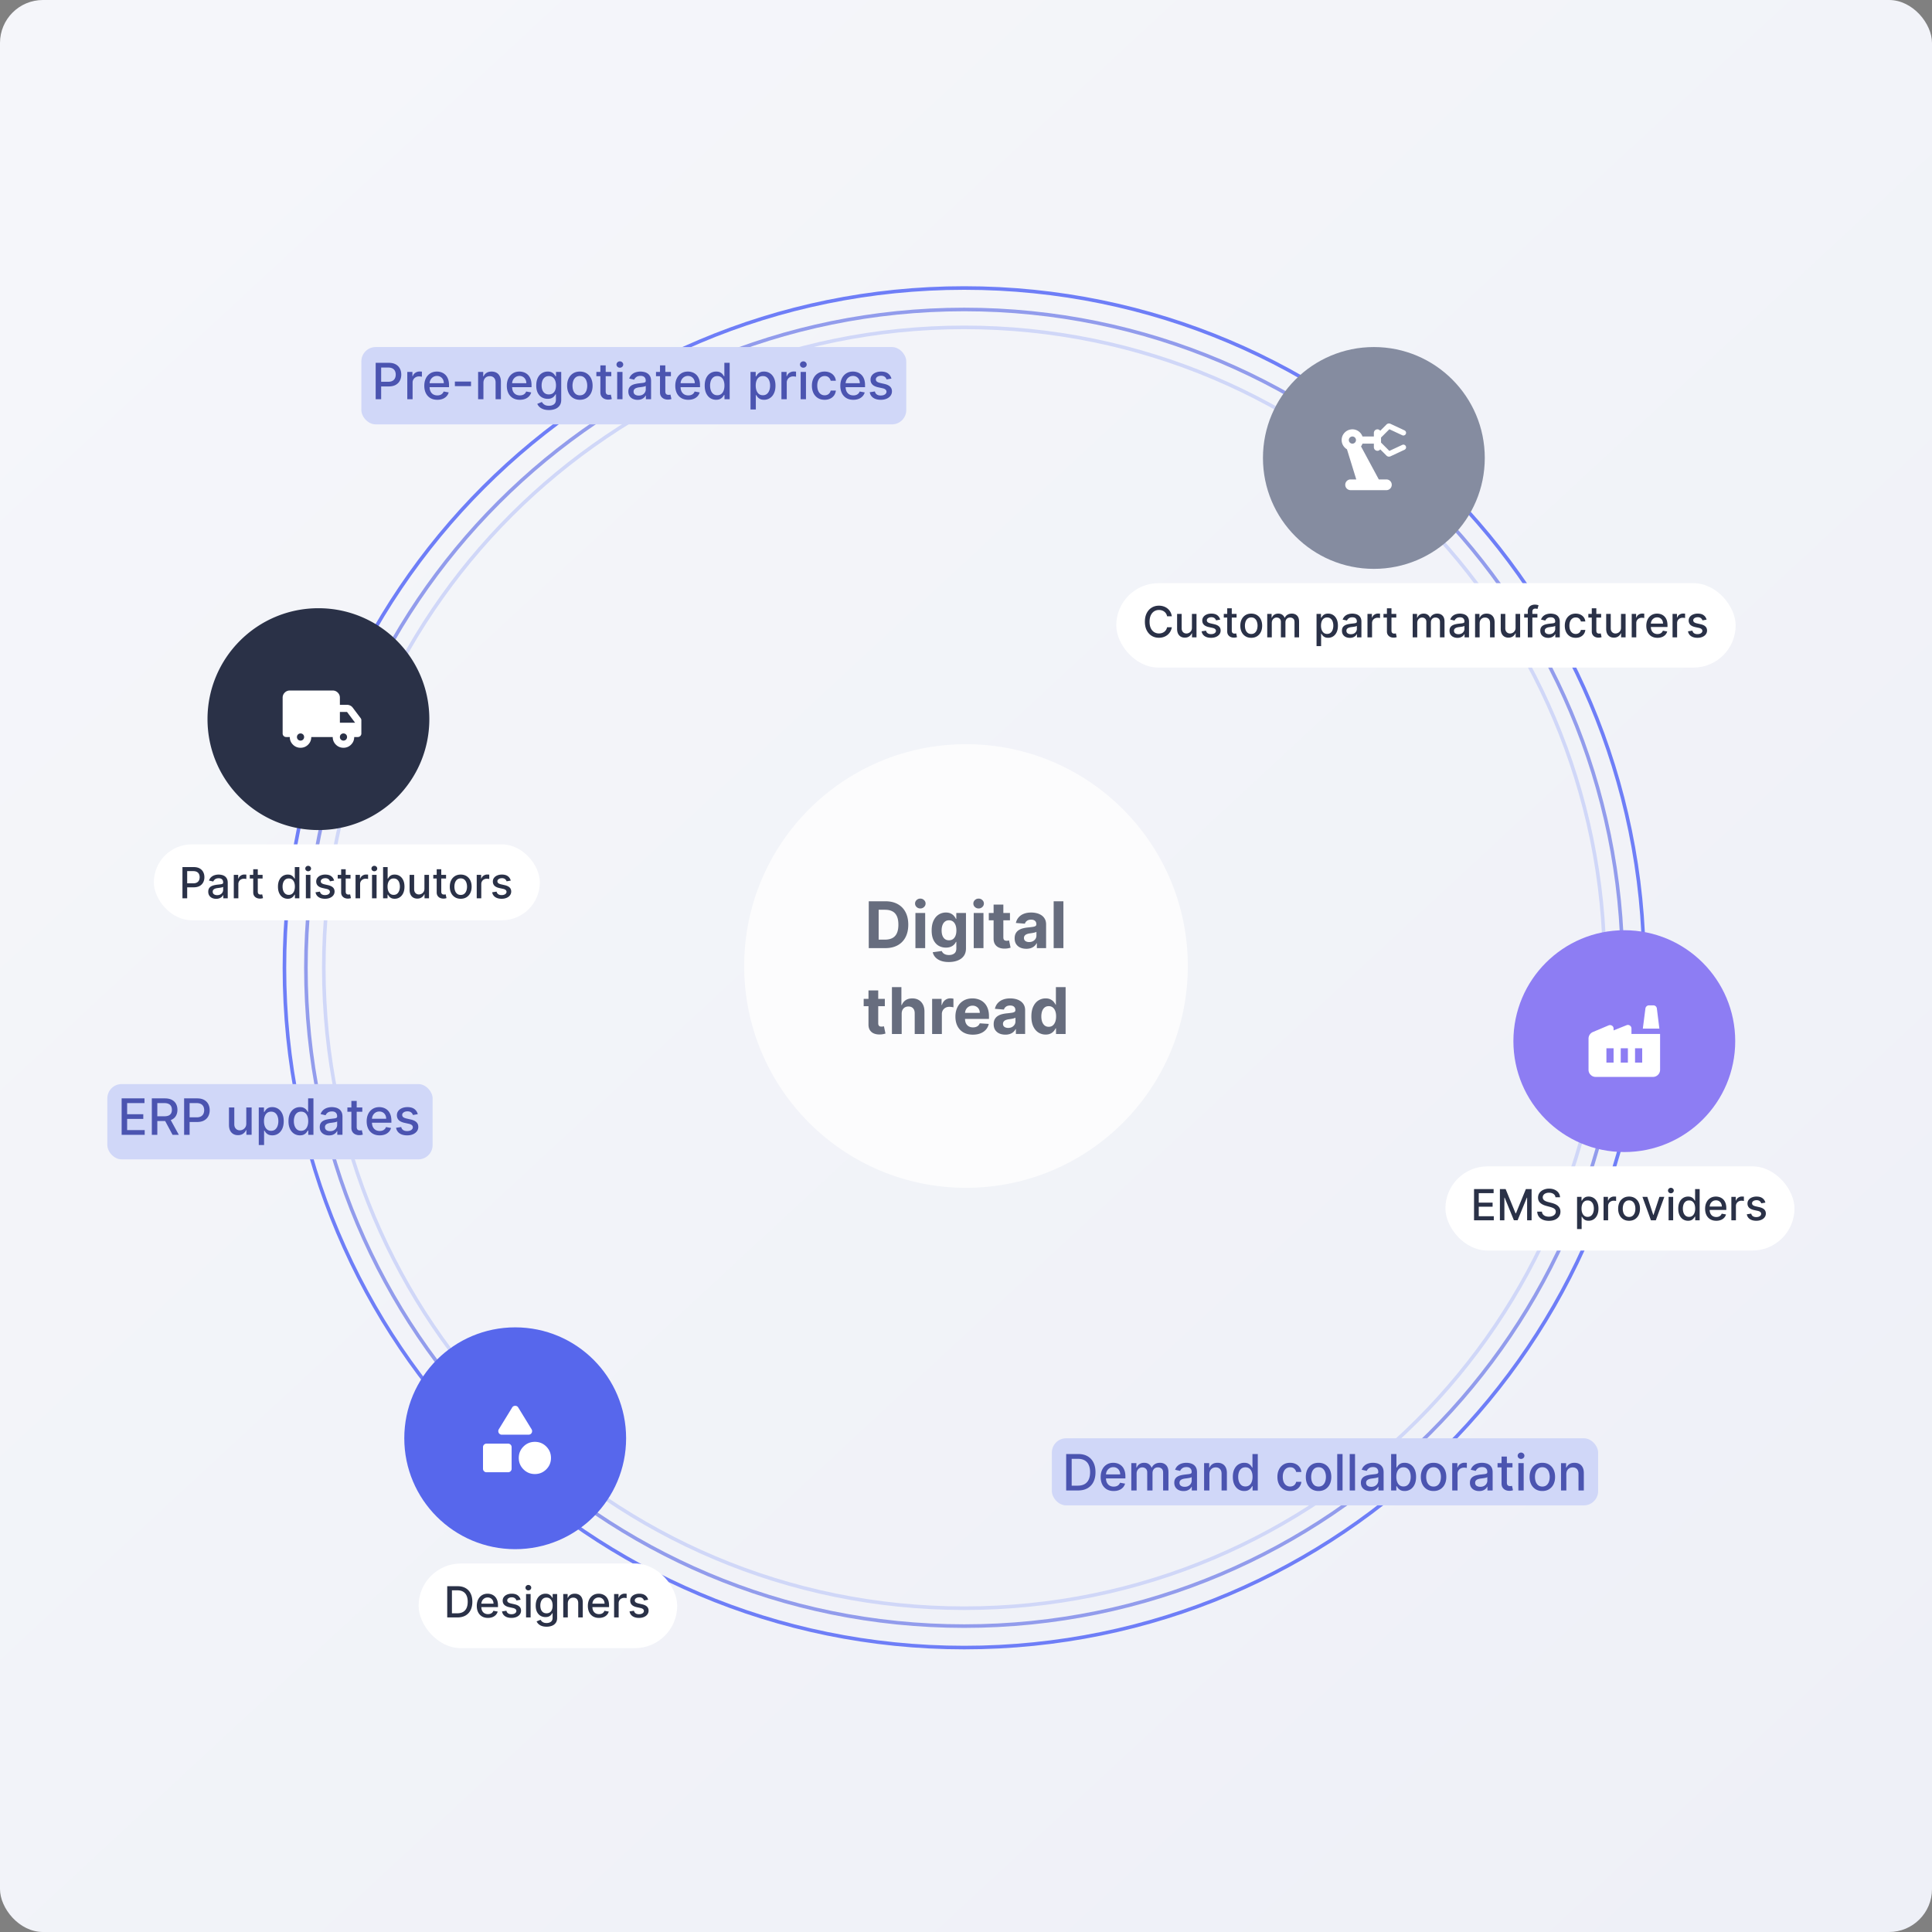
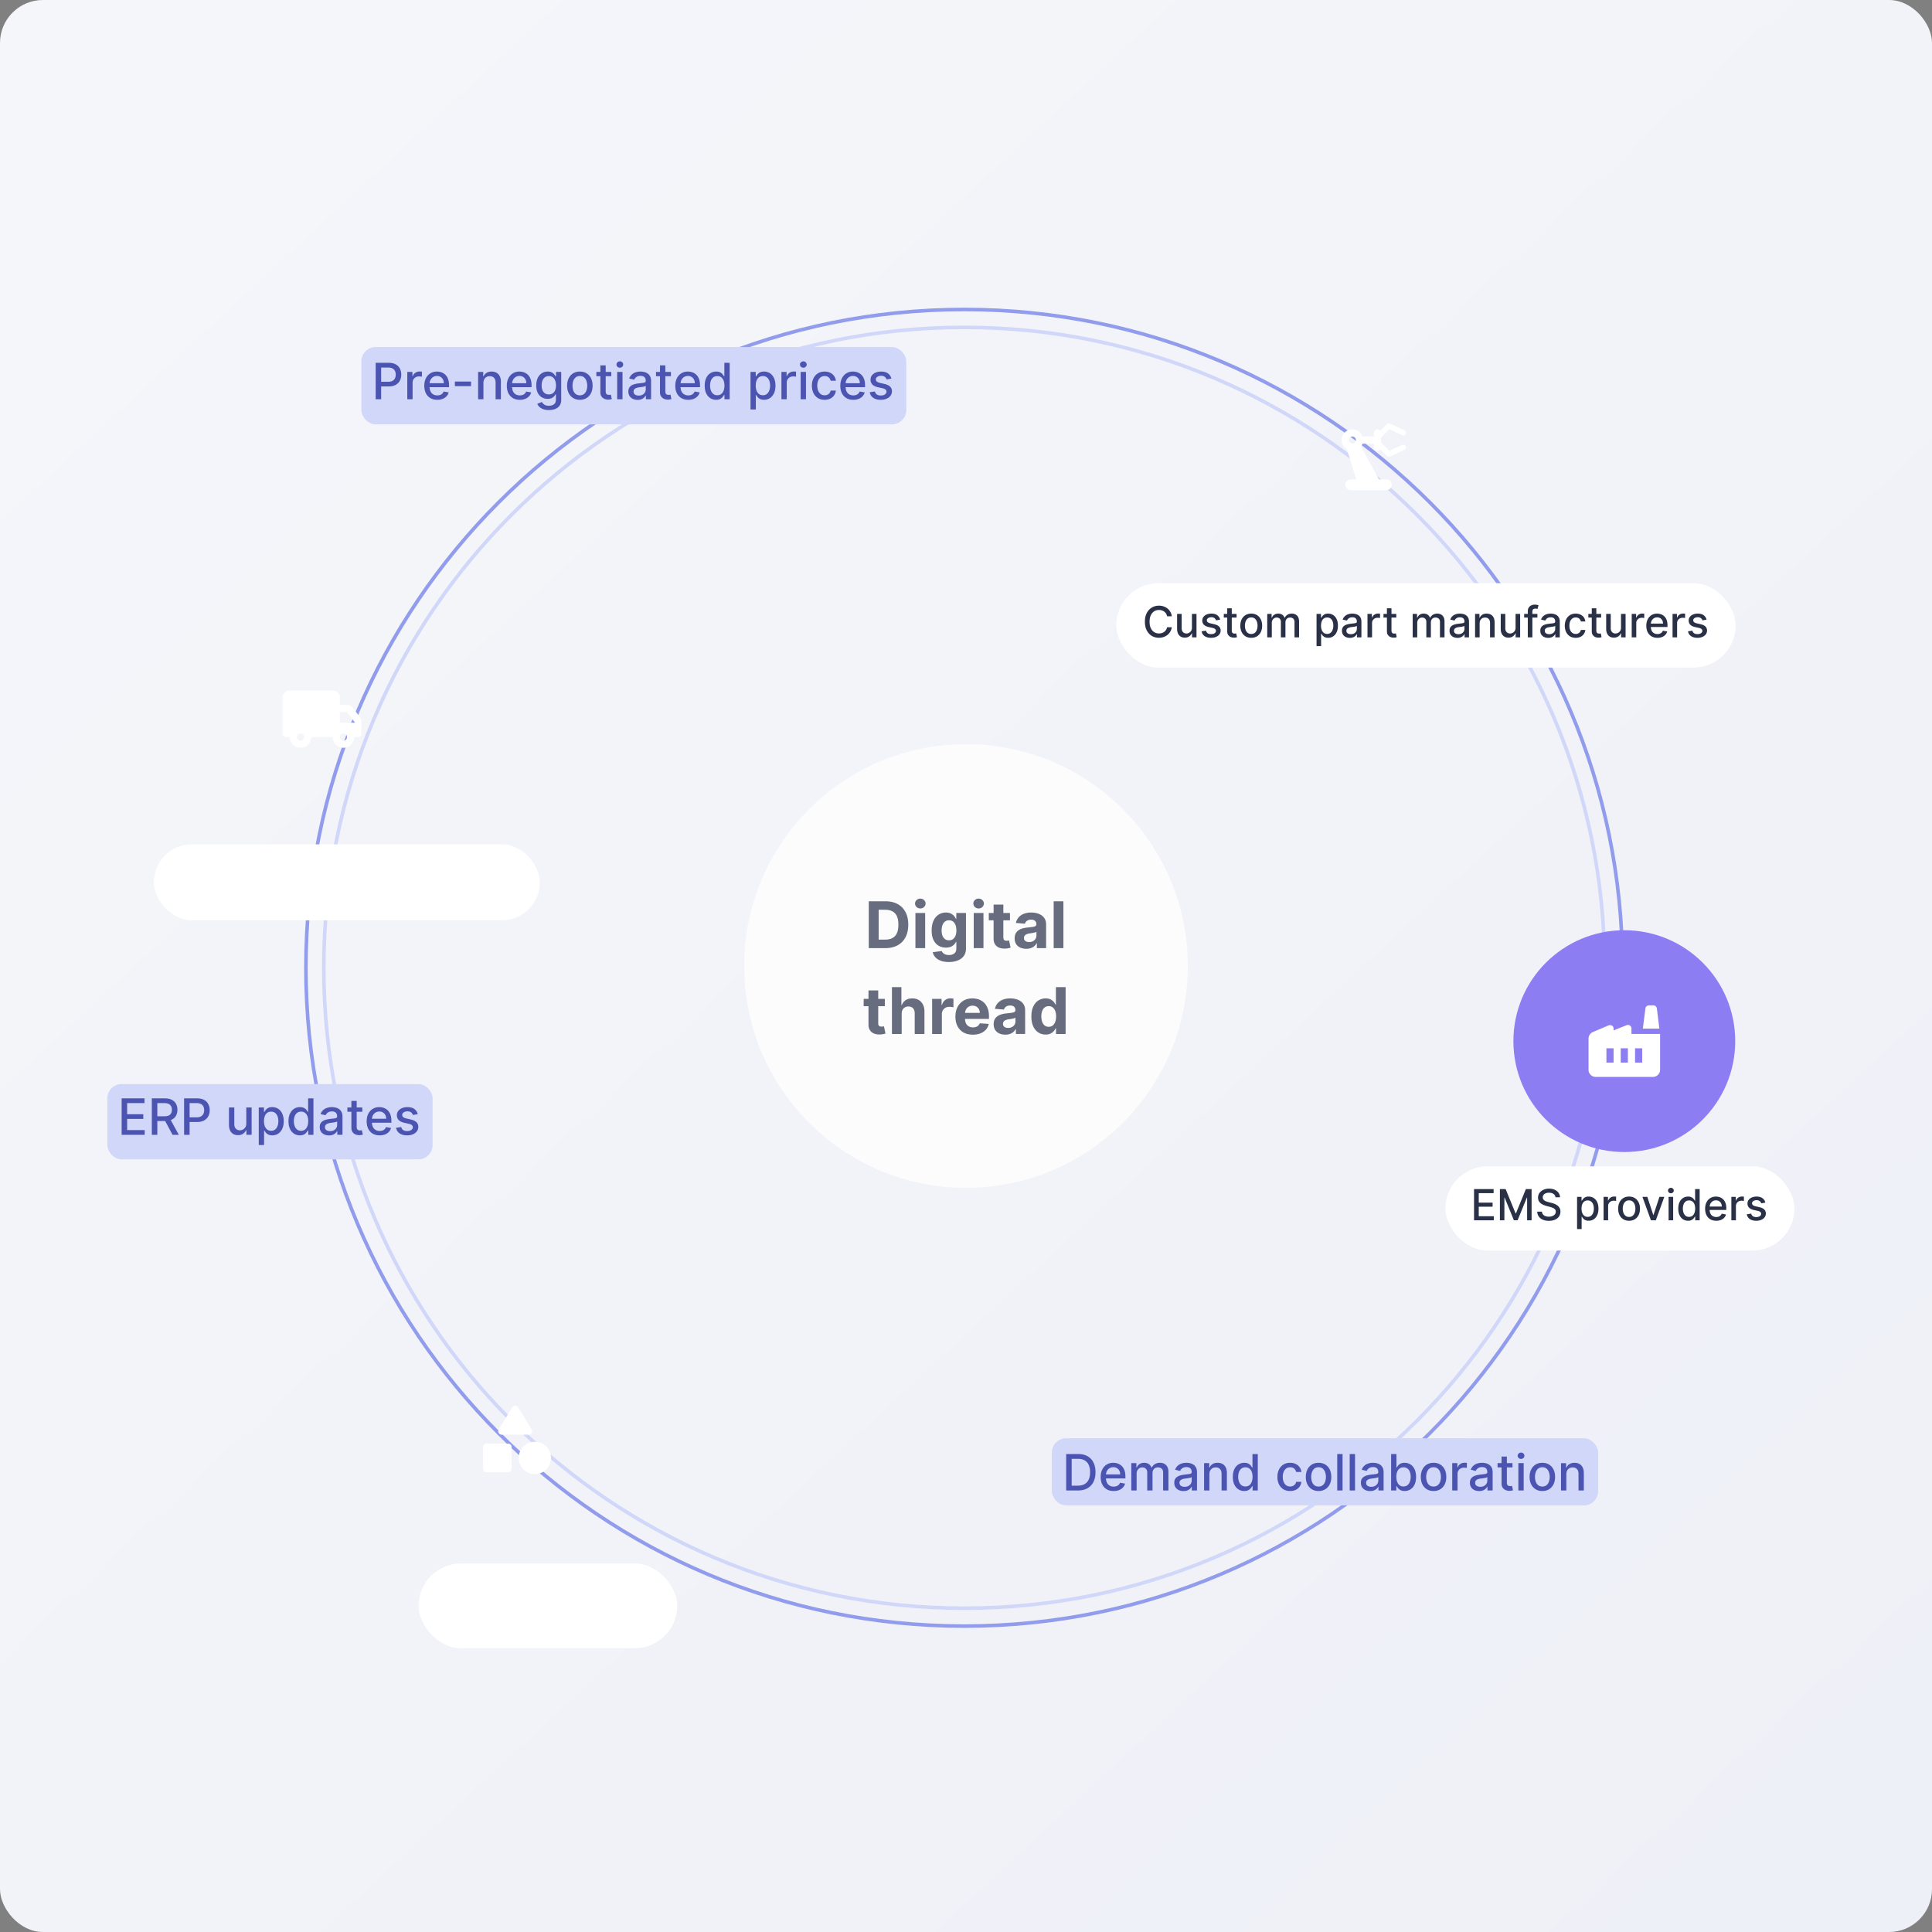
<svg xmlns="http://www.w3.org/2000/svg" width="540" height="540" fill="none">
  <rect width="100%" height="100%" fill="#808080" stroke="none" />
  <rect width="540" height="540" fill="url(#a)" rx="12" />
  <path fill="#FCFCFD" d="M332 270c0 34.242-27.758 62-62 62-34.242 0-62-27.758-62-62 0-34.242 27.758-62 62-62 34.242 0 62 27.758 62 62z" />
  <path fill="#929CEC" fill-rule="evenodd" d="M269.5 454C370.844 454 453 371.844 453 270.5S370.844 87 269.5 87 86 169.156 86 270.5 168.156 454 269.5 454zm0 1C371.397 455 454 372.397 454 270.5S371.397 86 269.5 86 85 168.603 85 270.5 167.603 455 269.5 455z" clip-rule="evenodd" />
-   <path fill="#6E7EF7" fill-rule="evenodd" d="M269.5 460C374.158 460 459 375.158 459 270.5S374.158 81 269.5 81 80 165.842 80 270.5 164.842 460 269.5 460zm0 1C374.71 461 460 375.71 460 270.5S374.71 80 269.5 80 79 165.29 79 270.5 164.29 461 269.5 461z" clip-rule="evenodd" />
  <path fill="#D0D7F8" fill-rule="evenodd" d="M269.5 449c98.583 0 178.5-79.917 178.5-178.5S368.083 92 269.5 92 91 171.917 91 270.5 170.917 449 269.5 449zm0 1c99.135 0 179.5-80.365 179.5-179.5S368.635 91 269.5 91 90 171.365 90 270.5 170.365 450 269.5 450z" clip-rule="evenodd" />
-   <path fill="#858CA0" d="M415 128c0 17.121-13.879 31-31 31-17.121 0-31-13.879-31-31 0-17.121 13.879-31 31-31 17.121 0 31 13.879 31 31z" />
  <path fill="#fff" d="m391.93 124.35-3.6 1.68-2.33-2.33v-1.4l2.33-2.33 3.6 1.68c.38.18.82.01 1-.36.18-.38.01-.82-.36-1l-3.92-1.83a.993.993 0 0 0-1.13.2l-1.74 1.74a.975.975 0 0 0-.78-.4c-.55 0-1 .45-1 1v1h-3.18c-.48-1.34-1.86-2.25-3.42-1.94-1.17.23-2.13 1.19-2.35 2.36-.25 1.34.4 2.54 1.43 3.16l2.6 8.42h-1.58c-.83 0-1.5.67-1.5 1.5s.67 1.5 1.5 1.5h10c.83 0 1.5-.67 1.5-1.5s-.67-1.5-1.5-1.5h-2.12l-4.97-9.23c.17-.24.31-.49.41-.77H384v1c0 .55.45 1 1 1 .32 0 .6-.16.78-.4l1.74 1.74c.3.3.75.38 1.13.2l3.92-1.83c.38-.18.54-.62.36-1a.753.753 0 0 0-1-.36zM378 124c-.55 0-1-.45-1-1s.45-1 1-1 1 .45 1 1-.45 1-1 1z" />
-   <path fill="#5767EC" d="M175 402c0 17.121-13.879 31-31 31-17.121 0-31-13.879-31-31 0-17.121 13.879-31 31-31 17.121 0 31 13.879 31 31z" />
  <rect width="173.122" height="23.591" x="312" y="163" fill="#fff" rx="11.796" />
  <path fill="#2A3147" d="m476.994 173.189-1.155.205a1.356 1.356 0 0 0-.23-.422 1.131 1.131 0 0 0-.418-.328 1.5 1.5 0 0 0-.66-.128c-.361 0-.662.081-.904.243-.241.159-.362.365-.362.618 0 .218.081.394.243.528.162.134.423.243.784.328l1.04.239c.602.139 1.051.353 1.347.643.295.29.443.666.443 1.129 0 .393-.114.742-.341 1.049-.225.304-.538.542-.942.716-.4.173-.865.26-1.393.26-.733 0-1.331-.157-1.794-.469-.463-.315-.748-.763-.853-1.342l1.232-.188c.077.321.234.564.473.729.238.162.55.243.933.243.418 0 .752-.087 1.002-.26.25-.176.375-.391.375-.644a.667.667 0 0 0-.231-.515c-.15-.14-.382-.245-.694-.316l-1.108-.243c-.611-.139-1.063-.36-1.355-.664-.29-.304-.435-.689-.435-1.155 0-.387.108-.725.324-1.014.216-.29.514-.516.895-.678a3.264 3.264 0 0 1 1.308-.247c.707 0 1.264.153 1.671.46.406.304.674.712.805 1.223zm-9.51 4.947v-6.546h1.231v1.04h.069c.119-.352.329-.629.63-.831a1.803 1.803 0 0 1 1.032-.307 5.168 5.168 0 0 1 .541.03v1.219a2.3 2.3 0 0 0-.273-.047 2.587 2.587 0 0 0-.392-.03c-.301 0-.57.064-.805.192a1.425 1.425 0 0 0-.759 1.282v3.998h-1.274zm-4.222.133c-.645 0-1.201-.138-1.667-.414a2.802 2.802 0 0 1-1.074-1.172c-.25-.505-.375-1.098-.375-1.777 0-.67.125-1.261.375-1.772a2.916 2.916 0 0 1 1.057-1.198c.455-.287.986-.43 1.594-.43.369 0 .727.061 1.074.183.347.122.658.314.933.575a2.7 2.7 0 0 1 .652 1.019c.159.415.239.919.239 1.513v.451h-5.203v-.954h3.954c0-.335-.068-.632-.204-.891a1.552 1.552 0 0 0-1.436-.844c-.358 0-.671.088-.938.265-.264.173-.469.4-.614.681a1.97 1.97 0 0 0-.213.908v.746c0 .437.077.81.23 1.116.157.307.374.542.652.703.279.16.604.239.976.239.242 0 .462-.034.661-.102a1.374 1.374 0 0 0 .848-.831l1.206.217c-.097.355-.27.666-.52.933a2.5 2.5 0 0 1-.933.618 3.49 3.49 0 0 1-1.274.218zm-7.192-.133v-6.546h1.231v1.04h.069c.119-.352.329-.629.63-.831a1.802 1.802 0 0 1 1.031-.307 5.17 5.17 0 0 1 .542.03v1.219a2.3 2.3 0 0 0-.273-.047 2.587 2.587 0 0 0-.392-.03c-.301 0-.57.064-.806.192a1.429 1.429 0 0 0-.758 1.282v3.998h-1.274zm-2.991-2.713v-3.831h1.279v6.545h-1.253v-1.133h-.068c-.151.349-.392.64-.725.873-.329.23-.74.345-1.231.345-.421 0-.793-.092-1.117-.277a1.939 1.939 0 0 1-.758-.83c-.182-.367-.273-.82-.273-1.36v-4.163h1.274v4.01c0 .446.124.801.371 1.065.247.264.568.396.963.396.239 0 .476-.059.712-.179.238-.119.436-.299.592-.541.159-.241.237-.548.234-.92zm-5.555-3.831v1.022h-3.576v-1.022h3.576zm-2.617-1.569h1.274v6.192c0 .247.037.433.111.558a.577.577 0 0 0 .286.252c.119.042.248.064.387.064.103 0 .192-.007.269-.022l.179-.034.23 1.053a2.534 2.534 0 0 1-.827.136 2.234 2.234 0 0 1-.937-.179 1.602 1.602 0 0 1-.703-.579c-.179-.262-.269-.59-.269-.985v-6.456zm-4.491 8.246c-.633 0-1.179-.144-1.636-.431a2.847 2.847 0 0 1-1.048-1.197c-.245-.509-.367-1.091-.367-1.747 0-.665.125-1.252.375-1.76.25-.512.603-.911 1.057-1.198.455-.287.99-.43 1.607-.43.497 0 .94.092 1.329.277.389.182.703.437.942.767.241.329.385.714.43 1.155h-1.24a1.483 1.483 0 0 0-.469-.793c-.241-.221-.565-.332-.971-.332-.355 0-.666.093-.933.281a1.799 1.799 0 0 0-.618.793c-.148.34-.222.744-.222 1.21 0 .477.073.889.217 1.236.145.346.35.615.614.805.267.19.581.286.942.286.241 0 .46-.045.656-.133.199-.09.365-.22.499-.387a1.47 1.47 0 0 0 .285-.605h1.24a2.403 2.403 0 0 1-.413 1.133c-.23.332-.538.594-.925.784-.383.19-.834.286-1.351.286zm-7.684.012c-.415 0-.79-.076-1.125-.23a1.897 1.897 0 0 1-.797-.677c-.193-.296-.289-.658-.289-1.087 0-.369.071-.673.213-.912.142-.238.333-.427.575-.567.241-.139.511-.244.81-.315.298-.071.602-.125.911-.162l.955-.111c.244-.031.422-.081.533-.149.11-.068.166-.179.166-.332v-.03c0-.372-.105-.661-.315-.865-.208-.205-.518-.307-.929-.307-.429 0-.768.095-1.015.286a1.528 1.528 0 0 0-.507.626l-1.197-.273c.142-.397.349-.718.622-.963a2.53 2.53 0 0 1 .95-.537c.358-.113.735-.17 1.13-.17.261 0 .538.031.83.094.296.059.571.17.827.332.259.162.47.393.635.695.165.298.247.686.247 1.163v4.347h-1.244v-.895h-.051a1.83 1.83 0 0 1-.371.485c-.165.16-.376.292-.635.397a2.463 2.463 0 0 1-.929.157zm.277-1.022c.352 0 .654-.07.904-.209.252-.139.444-.321.575-.546.133-.227.2-.47.2-.728v-.844a.666.666 0 0 1-.264.128 4.239 4.239 0 0 1-.439.098c-.165.025-.325.05-.482.072l-.392.051a3.185 3.185 0 0 0-.677.158c-.202.074-.364.18-.486.32-.119.136-.179.318-.179.545 0 .315.117.554.35.716.232.159.529.239.89.239zm-3.297-5.668v1.023h-3.699v-1.023h3.699zm-2.685 6.545v-7.304c0-.409.09-.748.269-1.018.179-.273.416-.476.711-.609.296-.137.617-.205.964-.205.255 0 .474.021.656.064.182.04.317.077.405.111l-.299 1.031a6.14 6.14 0 0 0-.23-.06 1.337 1.337 0 0 0-.341-.038c-.309 0-.531.077-.664.23-.131.153-.196.375-.196.665v7.133h-1.275zm-3.42-2.713v-3.831h1.278v6.545h-1.253v-1.133h-.068c-.15.349-.392.64-.724.873-.33.23-.74.345-1.232.345a2.21 2.21 0 0 1-1.116-.277 1.947 1.947 0 0 1-.759-.83c-.182-.367-.273-.82-.273-1.36v-4.163h1.275v4.01c0 .446.123.801.37 1.065.247.264.569.396.963.396.239 0 .476-.059.712-.179.239-.119.436-.299.592-.541.159-.241.238-.548.235-.92zm-10.044-1.173v3.887h-1.274v-6.546h1.223v1.065h.081c.15-.346.386-.625.707-.835.324-.21.731-.315 1.223-.315.446 0 .837.094 1.172.281.335.185.595.46.78.827.184.366.277.819.277 1.359v4.164h-1.275v-4.01c0-.475-.123-.846-.37-1.113-.247-.27-.587-.404-1.019-.404-.295 0-.558.063-.788.191a1.38 1.38 0 0 0-.541.563c-.131.244-.196.54-.196.886zm-6.202 4.031c-.415 0-.79-.076-1.125-.23a1.897 1.897 0 0 1-.797-.677c-.193-.296-.29-.658-.29-1.087 0-.369.071-.673.213-.912a1.59 1.59 0 0 1 .576-.567c.241-.139.511-.244.809-.315.299-.071.603-.125.912-.162l.955-.111c.244-.031.422-.081.533-.149.11-.068.166-.179.166-.332v-.03c0-.372-.105-.661-.316-.865-.207-.205-.517-.307-.929-.307-.429 0-.767.095-1.014.286a1.528 1.528 0 0 0-.507.626l-1.197-.273c.142-.397.349-.718.622-.963.275-.247.592-.426.95-.537.358-.113.735-.17 1.129-.17.262 0 .539.031.831.094.296.059.571.17.827.332.259.162.47.393.635.695.165.298.247.686.247 1.163v4.347h-1.244v-.895h-.051a1.83 1.83 0 0 1-.371.485c-.165.16-.376.292-.635.397a2.463 2.463 0 0 1-.929.157zm.277-1.022c.352 0 .653-.07.903-.209.253-.139.445-.321.576-.546.133-.227.2-.47.2-.728v-.844a.666.666 0 0 1-.264.128 4.239 4.239 0 0 1-.439.098c-.165.025-.325.05-.482.072l-.392.051a3.185 3.185 0 0 0-.677.158c-.202.074-.364.18-.486.32-.119.136-.179.318-.179.545 0 .315.116.554.349.716.233.159.53.239.891.239zm-12.787.878v-6.546h1.223v1.065h.081c.136-.36.359-.642.669-.843.31-.205.68-.307 1.112-.307.438 0 .804.102 1.1.307.298.204.518.485.66.843h.068c.157-.349.405-.627.746-.835.341-.21.747-.315 1.219-.315.594 0 1.078.186 1.453.558.378.372.567.933.567 1.683v4.39h-1.274v-4.27c0-.444-.121-.765-.363-.963a1.315 1.315 0 0 0-.865-.299c-.414 0-.737.128-.967.384-.23.253-.345.578-.345.976v4.172h-1.27v-4.351c0-.355-.111-.641-.332-.857-.222-.216-.51-.324-.865-.324-.242 0-.465.064-.669.192a1.41 1.41 0 0 0-.491.524 1.61 1.61 0 0 0-.183.78v4.036h-1.274zm-4.585-6.545v1.022h-3.576v-1.022h3.576zm-2.617-1.569h1.274v6.192c0 .247.037.433.111.558a.577.577 0 0 0 .286.252c.119.042.248.064.387.064.103 0 .192-.007.269-.022a7.57 7.57 0 0 0 .179-.034l.23 1.053a2.534 2.534 0 0 1-.827.136 2.237 2.237 0 0 1-.937-.179 1.608 1.608 0 0 1-.703-.579c-.179-.262-.269-.59-.269-.985v-6.456zm-5.431 8.113v-6.546h1.232v1.04h.068c.119-.352.33-.629.631-.831a1.8 1.8 0 0 1 1.031-.307 5.168 5.168 0 0 1 .541.03v1.219a2.3 2.3 0 0 0-.273-.047c-.13-.02-.261-.03-.392-.03a1.66 1.66 0 0 0-.805.192 1.425 1.425 0 0 0-.759 1.282v3.998h-1.274zm-4.927.145c-.415 0-.79-.076-1.125-.23a1.897 1.897 0 0 1-.797-.677c-.193-.296-.29-.658-.29-1.087 0-.369.071-.673.213-.912.142-.238.334-.427.575-.567.242-.139.512-.244.81-.315.298-.071.602-.125.912-.162l.955-.111c.244-.031.421-.081.532-.149.111-.068.166-.179.166-.332v-.03c0-.372-.105-.661-.315-.865-.207-.205-.517-.307-.929-.307-.429 0-.767.095-1.014.286a1.528 1.528 0 0 0-.507.626l-1.198-.273a2.31 2.31 0 0 1 .623-.963c.275-.247.592-.426.95-.537.358-.113.734-.17 1.129-.17.261 0 .538.031.831.094.296.059.571.17.827.332.258.162.47.393.635.695.164.298.247.686.247 1.163v4.347h-1.244v-.895h-.052a1.825 1.825 0 0 1-.37.485c-.165.16-.377.292-.635.397a2.467 2.467 0 0 1-.929.157zm.277-1.022c.352 0 .653-.07.903-.209a1.452 1.452 0 0 0 .776-1.274v-.844a.681.681 0 0 1-.264.128 4.299 4.299 0 0 1-.439.098c-.165.025-.326.05-.482.072l-.392.051a3.209 3.209 0 0 0-.678.158c-.201.074-.363.18-.485.32-.12.136-.179.318-.179.545 0 .315.116.554.349.716.233.159.53.239.891.239zm-9.588 3.332v-9h1.244v1.061h.107c.074-.136.18-.294.319-.473.14-.179.333-.335.58-.469.247-.136.574-.204.98-.204.529 0 1 .133 1.415.4.415.267.74.652.976 1.155.238.503.358 1.108.358 1.816 0 .707-.118 1.314-.354 1.819-.236.503-.56.891-.972 1.164a2.522 2.522 0 0 1-1.41.404c-.398 0-.723-.066-.976-.2a1.84 1.84 0 0 1-.588-.469 3.592 3.592 0 0 1-.328-.477h-.077v3.473h-1.274zm1.249-5.727c0 .46.066.863.2 1.21.133.347.327.618.579.814.253.193.563.29.929.29.381 0 .699-.101.955-.303.256-.204.449-.481.579-.831.134-.349.201-.743.201-1.18 0-.432-.066-.82-.196-1.164a1.776 1.776 0 0 0-.58-.813c-.256-.199-.575-.299-.959-.299-.369 0-.681.095-.937.286-.253.19-.445.456-.575.797-.131.341-.196.738-.196 1.193zm-15.03 3.273v-6.546h1.223v1.065h.081c.136-.36.359-.642.669-.843.309-.205.68-.307 1.112-.307.437 0 .804.102 1.099.307.299.204.519.485.661.843h.068c.156-.349.405-.627.746-.835.341-.21.747-.315 1.219-.315.593 0 1.078.186 1.453.558.378.372.566.933.566 1.683v4.39h-1.274v-4.27c0-.444-.12-.765-.362-.963a1.317 1.317 0 0 0-.865-.299c-.415 0-.737.128-.967.384-.23.253-.345.578-.345.976v4.172h-1.27v-4.351c0-.355-.111-.641-.333-.857-.221-.216-.51-.324-.865-.324a1.24 1.24 0 0 0-.669.192c-.202.125-.365.3-.49.524a1.61 1.61 0 0 0-.183.78v4.036h-1.274zm-4.474.132c-.614 0-1.149-.141-1.607-.422a2.846 2.846 0 0 1-1.065-1.181c-.253-.505-.379-1.096-.379-1.772 0-.679.126-1.273.379-1.782a2.842 2.842 0 0 1 1.065-1.184c.458-.282.993-.422 1.607-.422s1.149.14 1.606.422c.458.281.813.676 1.066 1.184.253.509.379 1.103.379 1.782 0 .676-.126 1.267-.379 1.772-.253.506-.608.9-1.066 1.181-.457.281-.992.422-1.606.422zm.004-1.07c.398 0 .727-.105.989-.315.261-.211.454-.49.579-.84.128-.349.192-.734.192-1.155a3.32 3.32 0 0 0-.192-1.15 1.877 1.877 0 0 0-.579-.848c-.262-.213-.591-.32-.989-.32-.4 0-.733.107-.997.32a1.91 1.91 0 0 0-.584.848 3.392 3.392 0 0 0-.187 1.15c0 .421.062.806.187 1.155.128.35.323.629.584.84.264.21.597.315.997.315zm-4.1-5.607v1.022h-3.575v-1.022h3.575zm-2.616-1.569h1.274v6.192c0 .247.037.433.11.558a.577.577 0 0 0 .286.252c.119.042.249.064.388.064.102 0 .192-.007.268-.022a6.69 6.69 0 0 0 .179-.034l.23 1.053a2.523 2.523 0 0 1-.826.136 2.239 2.239 0 0 1-.938-.179 1.608 1.608 0 0 1-.703-.579c-.179-.262-.268-.59-.268-.985v-6.456zm-1.968 3.166-1.155.205a1.356 1.356 0 0 0-.23-.422 1.14 1.14 0 0 0-.418-.328 1.5 1.5 0 0 0-.66-.128c-.361 0-.662.081-.904.243-.241.159-.362.365-.362.618 0 .218.081.394.243.528.162.134.423.243.784.328l1.04.239c.602.139 1.051.353 1.346.643.296.29.444.666.444 1.129 0 .393-.114.742-.341 1.049-.225.304-.539.542-.942.716-.401.173-.865.26-1.394.26-.733 0-1.331-.157-1.794-.469-.463-.315-.747-.763-.852-1.342l1.232-.188c.076.321.234.564.473.729.238.162.549.243.933.243.417 0 .751-.087 1.001-.26.25-.176.375-.391.375-.644a.666.666 0 0 0-.23-.515c-.15-.14-.382-.245-.694-.316l-1.108-.243c-.611-.139-1.063-.36-1.355-.664-.29-.304-.435-.689-.435-1.155 0-.387.108-.725.324-1.014.216-.29.514-.516.895-.678.38-.165.816-.247 1.308-.247.707 0 1.264.153 1.67.46.407.304.675.712.806 1.223zm-7.895 2.234v-3.831h1.278v6.545h-1.253v-1.133h-.068c-.15.349-.392.64-.724.873-.33.23-.74.345-1.232.345a2.21 2.21 0 0 1-1.116-.277 1.947 1.947 0 0 1-.759-.83c-.182-.367-.273-.82-.273-1.36v-4.163h1.275v4.01c0 .446.123.801.37 1.065.247.264.568.396.963.396.239 0 .476-.059.712-.179.239-.119.436-.299.592-.541.159-.241.238-.548.235-.92zm-5.62-3.177h-1.33a2.035 2.035 0 0 0-.285-.75 2.095 2.095 0 0 0-.512-.549 2.19 2.19 0 0 0-.677-.341 2.635 2.635 0 0 0-.788-.115c-.503 0-.954.126-1.351.379-.395.253-.708.624-.938 1.112-.227.489-.341 1.085-.341 1.79 0 .71.114 1.31.341 1.798.23.489.544.858.942 1.108.398.25.845.375 1.342.375.276 0 .537-.037.784-.111a2.24 2.24 0 0 0 .678-.336 2.058 2.058 0 0 0 .805-1.283l1.33.004a3.554 3.554 0 0 1-.414 1.185 3.252 3.252 0 0 1-.779.929 3.518 3.518 0 0 1-1.083.601 4 4 0 0 1-1.329.213c-.756 0-1.429-.179-2.02-.537-.591-.361-1.057-.876-1.398-1.547-.338-.67-.507-1.47-.507-2.399 0-.932.17-1.732.511-2.399.341-.671.807-1.185 1.398-1.543.591-.361 1.263-.541 2.016-.541.463 0 .895.067 1.295.2.404.131.766.324 1.087.58.321.253.586.562.797.929.21.364.352.78.426 1.248z" />
  <rect width="152.303" height="21.612" x="101" y="97" fill="#D0D7F8" rx="4" />
  <path fill="#4B54B0" d="m249.154 105.817-1.348.239a1.606 1.606 0 0 0-.268-.492 1.322 1.322 0 0 0-.487-.383c-.206-.1-.463-.149-.771-.149-.421 0-.772.094-1.054.283-.282.186-.423.426-.423.721 0 .255.095.461.284.617.189.155.494.283.915.382l1.213.279c.702.162 1.226.412 1.571.75.344.339.517.778.517 1.318 0 .457-.133.865-.398 1.223-.262.355-.628.633-1.099.835-.467.202-1.009.303-1.625.303-.855 0-1.553-.182-2.093-.546-.541-.368-.872-.89-.995-1.566l1.437-.219c.09.374.273.658.552.85.278.189.641.283 1.089.283.487 0 .876-.101 1.168-.303.292-.205.438-.456.438-.751a.78.78 0 0 0-.269-.601c-.176-.163-.446-.285-.81-.368l-1.293-.284c-.713-.162-1.24-.42-1.581-.775-.338-.355-.507-.804-.507-1.347 0-.451.126-.846.378-1.184.252-.338.6-.601 1.044-.79.444-.192.953-.288 1.526-.288.825 0 1.475.178 1.949.536.474.355.787.831.94 1.427zm-10.648 5.926c-.753 0-1.401-.16-1.944-.482a3.272 3.272 0 0 1-1.253-1.367c-.292-.59-.437-1.281-.437-2.073 0-.782.145-1.472.437-2.068a3.39 3.39 0 0 1 1.233-1.397c.53-.335 1.15-.502 1.859-.502.431 0 .849.071 1.253.213.405.143.768.367 1.089.671.322.305.575.701.761 1.189.185.484.278 1.072.278 1.765v.527h-6.07v-1.114h4.613c0-.391-.079-.738-.238-1.039a1.808 1.808 0 0 0-.671-.721 1.874 1.874 0 0 0-1.005-.264c-.417 0-.782.103-1.093.309a2.061 2.061 0 0 0-.716.795 2.294 2.294 0 0 0-.249 1.059v.87c0 .511.09.945.269 1.303.182.358.435.631.76.82.325.186.705.278 1.139.278.281 0 .538-.039.77-.119a1.66 1.66 0 0 0 .602-.368c.169-.162.298-.363.388-.601l1.407.253a2.548 2.548 0 0 1-.607 1.089 2.932 2.932 0 0 1-1.089.721c-.434.169-.929.253-1.486.253zm-8.018 0c-.739 0-1.376-.167-1.909-.502a3.315 3.315 0 0 1-1.223-1.397c-.285-.593-.428-1.272-.428-2.038 0-.776.146-1.46.438-2.053a3.335 3.335 0 0 1 1.233-1.397c.53-.335 1.155-.502 1.874-.502.58 0 1.097.107 1.551.323.454.212.82.51 1.099.895.282.384.449.833.502 1.347h-1.447a1.733 1.733 0 0 0-.547-.925c-.281-.258-.659-.388-1.133-.388-.414 0-.777.11-1.089.328-.308.216-.548.524-.721.925-.172.398-.258.869-.258 1.412 0 .557.084 1.038.253 1.442.169.404.408.717.716.94.312.222.678.333 1.099.333.282 0 .537-.052.765-.155a1.56 1.56 0 0 0 .582-.452 1.7 1.7 0 0 0 .333-.706h1.447a2.818 2.818 0 0 1-.482 1.323 2.782 2.782 0 0 1-1.079.914c-.448.222-.973.333-1.576.333zm-6.703-.154v-7.636h1.487v7.636h-1.487zm.751-8.814a.94.94 0 0 1-.666-.259.837.837 0 0 1-.274-.626c0-.245.091-.454.274-.627a.935.935 0 0 1 .666-.263.92.92 0 0 1 .661.263.824.824 0 0 1 .278.627.83.83 0 0 1-.278.626.925.925 0 0 1-.661.259zm-6.124 8.814v-7.637h1.437v1.213h.079a1.85 1.85 0 0 1 .736-.969 2.104 2.104 0 0 1 1.203-.358 5.93 5.93 0 0 1 .632.035v1.422a2.609 2.609 0 0 0-.318-.055 3.071 3.071 0 0 0-.458-.035 1.94 1.94 0 0 0-.939.224 1.66 1.66 0 0 0-.885 1.496v4.664h-1.487zm-8.641 2.864v-10.5h1.452v1.238h.124a4.3 4.3 0 0 1 .373-.552 2.12 2.12 0 0 1 .676-.547c.289-.159.67-.238 1.144-.238.616 0 1.167.155 1.651.467.483.311.863.76 1.138 1.347.278.587.418 1.293.418 2.118s-.138 1.533-.413 2.123c-.275.587-.653 1.039-1.134 1.357a2.932 2.932 0 0 1-1.645.472c-.464 0-.844-.077-1.139-.233a2.166 2.166 0 0 1-.686-.547 4.235 4.235 0 0 1-.383-.557h-.089v4.052h-1.487zm1.457-6.682c0 .537.078 1.008.234 1.412.156.404.381.721.676.95.295.225.656.338 1.084.338.444 0 .815-.118 1.113-.353.299-.239.524-.562.677-.97.155-.407.233-.866.233-1.377 0-.504-.076-.956-.228-1.357a2.084 2.084 0 0 0-.677-.95c-.298-.232-.671-.348-1.118-.348-.431 0-.796.111-1.094.333-.295.222-.519.532-.671.93-.153.398-.229.862-.229 1.392zm-11.067 3.968a2.96 2.96 0 0 1-1.651-.472c-.48-.318-.858-.771-1.133-1.357-.272-.59-.408-1.298-.408-2.123 0-.826.138-1.531.413-2.118.278-.587.659-1.036 1.143-1.347a2.973 2.973 0 0 1 1.646-.468c.474 0 .855.08 1.143.239.292.156.517.338.677.547.162.209.288.392.377.552h.09v-3.784h1.486v10.182h-1.451v-1.188h-.125a3.917 3.917 0 0 1-.387.557 2.18 2.18 0 0 1-.686.547c-.292.155-.67.233-1.134.233zm.328-1.268c.428 0 .789-.112 1.084-.338.298-.228.524-.545.676-.949.156-.405.234-.875.234-1.412 0-.53-.076-.994-.229-1.392-.152-.398-.376-.708-.671-.93-.295-.222-.66-.333-1.094-.333-.447 0-.82.116-1.118.348a2.129 2.129 0 0 0-.677.95 3.874 3.874 0 0 0-.223 1.357c0 .51.076.969.228 1.377.153.408.378.731.676.969.302.236.673.353 1.114.353zm-8.112 1.272c-.752 0-1.4-.16-1.944-.482a3.272 3.272 0 0 1-1.253-1.367c-.291-.59-.437-1.281-.437-2.073 0-.782.146-1.472.437-2.068a3.39 3.39 0 0 1 1.233-1.397c.53-.335 1.15-.502 1.86-.502.43 0 .848.071 1.252.213.405.143.768.367 1.089.671.322.305.575.701.761 1.189.185.484.278 1.072.278 1.765v.527h-6.07v-1.114h4.614c0-.391-.08-.738-.239-1.039a1.808 1.808 0 0 0-.671-.721 1.874 1.874 0 0 0-1.005-.264c-.417 0-.782.103-1.093.309a2.061 2.061 0 0 0-.716.795 2.294 2.294 0 0 0-.249 1.059v.87c0 .511.09.945.269 1.303.182.358.436.631.76.82.325.186.705.278 1.139.278.282 0 .538-.039.77-.119a1.66 1.66 0 0 0 .602-.368c.169-.162.298-.363.388-.601l1.407.253a2.548 2.548 0 0 1-.607 1.089 2.932 2.932 0 0 1-1.089.721c-.434.169-.929.253-1.486.253zm-4.854-7.79v1.193h-4.171v-1.193h4.171zm-3.052-1.83h1.486v7.224c0 .288.043.505.129.651.087.143.198.24.334.293.139.05.29.075.452.075.119 0 .224-.008.313-.025.09-.016.159-.03.209-.04l.268 1.228a2.936 2.936 0 0 1-.964.159 2.625 2.625 0 0 1-1.094-.208 1.88 1.88 0 0 1-.82-.677c-.209-.304-.313-.687-.313-1.148v-7.532zm-6.26 9.635a3.12 3.12 0 0 1-1.313-.268 2.211 2.211 0 0 1-.93-.791c-.225-.344-.338-.767-.338-1.267 0-.431.083-.786.249-1.064.166-.279.389-.499.671-.662.282-.162.597-.285.945-.367a9.313 9.313 0 0 1 1.064-.189l1.113-.13c.285-.036.492-.094.622-.174.129-.079.194-.208.194-.387v-.035c0-.434-.123-.771-.368-1.009-.242-.239-.604-.358-1.084-.358-.501 0-.895.111-1.183.333-.285.218-.483.462-.592.731l-1.397-.319c.166-.464.408-.838.726-1.123a2.941 2.941 0 0 1 1.109-.627 4.338 4.338 0 0 1 1.317-.198c.305 0 .628.036.969.109.345.069.667.199.965.388.302.189.549.459.741.81.192.348.288.8.288 1.357v5.071h-1.452v-1.044h-.059a2.115 2.115 0 0 1-.433.567c-.192.186-.439.34-.741.462-.301.123-.662.184-1.083.184zm.323-1.193c.411 0 .762-.081 1.054-.243.295-.163.518-.375.671-.637.156-.265.234-.548.234-.85v-.984c-.053.053-.156.102-.309.149a4.734 4.734 0 0 1-.512.114l-.562.085-.457.059a3.72 3.72 0 0 0-.79.184 1.353 1.353 0 0 0-.567.373c-.139.159-.209.371-.209.637 0 .367.136.646.408.835.272.185.618.278 1.039.278zm-6.032 1.024v-7.636h1.486v7.636h-1.486zm.751-8.814a.944.944 0 0 1-.667-.259.84.84 0 0 1-.273-.626c0-.245.091-.454.273-.627a.94.94 0 0 1 .667-.263.92.92 0 0 1 .661.263.828.828 0 0 1 .278.627.833.833 0 0 1-.278.626.925.925 0 0 1-.661.259zm-2.396 1.178v1.193h-4.171v-1.193h4.171zm-3.052-1.83h1.486v7.224c0 .288.043.505.129.651.087.143.198.24.334.293.139.05.29.075.452.075.119 0 .224-.008.313-.025.09-.016.159-.03.209-.04l.268 1.228a2.936 2.936 0 0 1-.964.159 2.625 2.625 0 0 1-1.094-.208 1.88 1.88 0 0 1-.82-.677c-.209-.304-.313-.687-.313-1.148v-7.532zm-5.731 9.62c-.716 0-1.341-.164-1.874-.492a3.315 3.315 0 0 1-1.243-1.377c-.295-.59-.443-1.279-.443-2.068 0-.792.148-1.485.443-2.078a3.31 3.31 0 0 1 1.243-1.382c.533-.328 1.158-.492 1.874-.492.716 0 1.34.164 1.874.492a3.31 3.31 0 0 1 1.243 1.382c.295.593.442 1.286.442 2.078 0 .789-.147 1.478-.442 2.068a3.315 3.315 0 0 1-1.243 1.377c-.534.328-1.158.492-1.874.492zm.005-1.247c.464 0 .848-.123 1.153-.368.305-.246.531-.572.676-.98.149-.407.224-.857.224-1.347a3.88 3.88 0 0 0-.224-1.342 2.184 2.184 0 0 0-.676-.99c-.305-.248-.689-.373-1.153-.373-.468 0-.855.125-1.164.373a2.232 2.232 0 0 0-.681.99 3.952 3.952 0 0 0-.218 1.342c0 .49.072.94.218 1.347a2.2 2.2 0 0 0 .681.98c.309.245.696.368 1.164.368zm-8.661 4.116c-.606 0-1.128-.08-1.566-.239-.434-.159-.789-.369-1.064-.631a2.66 2.66 0 0 1-.616-.86l1.277-.527c.09.146.209.3.358.462.153.166.358.307.617.423.262.116.598.174 1.009.174.563 0 1.029-.138 1.397-.413.368-.272.552-.706.552-1.302v-1.502h-.095a3.33 3.33 0 0 1-.387.542 2.107 2.107 0 0 1-.686.517c-.292.146-.672.219-1.139.219a3.18 3.18 0 0 1-1.631-.423c-.48-.285-.861-.704-1.143-1.257-.278-.557-.418-1.242-.418-2.054 0-.812.138-1.508.413-2.088.278-.58.66-1.024 1.143-1.332a2.972 2.972 0 0 1 1.646-.467c.474 0 .857.079 1.148.238.292.156.519.338.682.547.165.209.293.393.382.552h.11v-1.238h1.456v7.805c0 .657-.152 1.195-.457 1.616a2.692 2.692 0 0 1-1.238.935c-.517.202-1.1.303-1.75.303zm-.015-4.37c.428 0 .789-.099 1.084-.298.298-.202.524-.491.676-.865.156-.378.234-.831.234-1.358 0-.513-.076-.966-.229-1.357a2.016 2.016 0 0 0-.671-.915c-.295-.222-.66-.333-1.094-.333-.447 0-.82.116-1.118.348a2.104 2.104 0 0 0-.677.935 3.715 3.715 0 0 0-.223 1.322c0 .501.076.94.228 1.318.153.378.378.673.677.885.301.212.672.318 1.113.318zm-8.112 1.501c-.752 0-1.4-.16-1.944-.482a3.272 3.272 0 0 1-1.253-1.367c-.291-.59-.437-1.281-.437-2.073 0-.782.146-1.472.437-2.068a3.39 3.39 0 0 1 1.233-1.397c.53-.335 1.15-.502 1.86-.502.43 0 .848.071 1.252.213.405.143.768.367 1.089.671.322.305.575.701.761 1.189.185.484.278 1.072.278 1.765v.527h-6.07v-1.114h4.614c0-.391-.08-.738-.239-1.039a1.808 1.808 0 0 0-.671-.721 1.873 1.873 0 0 0-1.004-.264c-.418 0-.783.103-1.094.309a2.069 2.069 0 0 0-.716.795 2.294 2.294 0 0 0-.249 1.059v.87c0 .511.09.945.269 1.303.182.358.436.631.76.82.325.186.705.278 1.139.278.282 0 .538-.039.77-.119a1.66 1.66 0 0 0 .602-.368c.169-.162.298-.363.388-.601l1.407.253a2.548 2.548 0 0 1-.607 1.089 2.932 2.932 0 0 1-1.089.721c-.434.169-.929.253-1.486.253zm-10.172-4.688v4.534h-1.486v-7.636h1.427v1.243h.094a2.19 2.19 0 0 1 .825-.975c.378-.245.854-.367 1.427-.367.521 0 .976.109 1.367.328.392.215.695.537.91.964.216.428.323.956.323 1.586v4.857h-1.486v-4.678c0-.553-.144-.986-.433-1.298-.288-.314-.684-.472-1.188-.472-.345 0-.651.075-.92.224a1.611 1.611 0 0 0-.631.656c-.152.285-.229.63-.229 1.034zm-3.468-.412v1.287h-4.514v-1.287h4.514zm-9.424 5.1c-.753 0-1.401-.16-1.944-.482a3.265 3.265 0 0 1-1.253-1.367c-.292-.59-.438-1.281-.438-2.073 0-.782.146-1.472.438-2.068a3.39 3.39 0 0 1 1.233-1.397c.53-.335 1.15-.502 1.859-.502.431 0 .849.071 1.253.213.404.143.767.367 1.089.671.321.305.575.701.76 1.189.186.484.279 1.072.279 1.765v.527h-6.071v-1.114h4.614c0-.391-.079-.738-.239-1.039a1.8 1.8 0 0 0-.671-.721 1.87 1.87 0 0 0-1.004-.264c-.418 0-.782.103-1.094.309a2.069 2.069 0 0 0-.716.795 2.306 2.306 0 0 0-.248 1.059v.87c0 .511.089.945.268 1.303.183.358.436.631.761.82.325.186.704.278 1.138.278.282 0 .539-.039.771-.119a1.59 1.59 0 0 0 .989-.969l1.407.253a2.546 2.546 0 0 1-.606 1.089 2.94 2.94 0 0 1-1.089.721c-.434.169-.93.253-1.486.253zm-8.391-.154v-7.637h1.437v1.213h.079c.139-.411.385-.734.736-.969a2.104 2.104 0 0 1 1.203-.358 5.958 5.958 0 0 1 .632.035v1.422a2.598 2.598 0 0 0-.319-.055 3.058 3.058 0 0 0-.457-.035c-.351 0-.665.075-.94.224a1.665 1.665 0 0 0-.885 1.496v4.664h-1.486zm-8.836.001v-10.182h3.629c.792 0 1.449.144 1.969.433.52.288.91.682 1.168 1.183.259.497.388 1.057.388 1.68 0 .627-.131 1.19-.393 1.691a2.838 2.838 0 0 1-1.173 1.183c-.52.288-1.175.432-1.964.432h-2.495v-1.302h2.356c.501 0 .907-.086 1.218-.259.312-.175.54-.414.686-.716.146-.301.219-.644.219-1.029 0-.384-.073-.725-.219-1.024a1.57 1.57 0 0 0-.691-.701c-.311-.169-.722-.253-1.233-.253h-1.929v8.864H105z" />
  <path fill="#8D7DF3" d="M485 291c0 17.121-13.879 31-31 31-17.121 0-31-13.879-31-31 0-17.121 13.879-31 31-31 17.121 0 31 13.879 31 31z" />
  <rect width="97.559" height="23.531" x="404" y="326" fill="#fff" rx="11.766" />
  <path fill="#2A3147" d="m493.431 336.129-1.154.204a1.37 1.37 0 0 0-.231-.422 1.138 1.138 0 0 0-.417-.328 1.515 1.515 0 0 0-.661-.128c-.36 0-.662.081-.903.243-.242.159-.362.365-.362.618a.65.65 0 0 0 .243.528c.162.134.423.243.784.329l1.039.238c.603.139 1.052.354 1.347.644.296.289.443.666.443 1.129 0 .392-.113.741-.341 1.048-.224.304-.538.543-.941.716-.401.173-.865.26-1.394.26-.733 0-1.331-.156-1.794-.469-.463-.315-.747-.762-.852-1.342l1.231-.187c.077.321.235.563.473.728.239.162.55.243.934.243.417 0 .751-.087 1.001-.26.25-.176.375-.39.375-.643a.67.67 0 0 0-.23-.516c-.151-.139-.382-.244-.695-.315l-1.108-.243c-.61-.139-1.062-.361-1.355-.665-.29-.304-.434-.689-.434-1.155 0-.386.108-.724.323-1.014.216-.29.515-.516.895-.678a3.282 3.282 0 0 1 1.309-.247c.707 0 1.264.154 1.67.461.406.304.675.711.805 1.223zm-9.51 4.948v-6.545h1.232v1.039h.068c.119-.352.33-.629.631-.831a1.809 1.809 0 0 1 1.031-.306 5.037 5.037 0 0 1 .541.029v1.219a2.3 2.3 0 0 0-.273-.047c-.13-.02-.261-.03-.392-.03a1.66 1.66 0 0 0-.805.192 1.425 1.425 0 0 0-.758 1.283v3.997h-1.275zm-4.222.131c-.645 0-1.2-.138-1.666-.413a2.808 2.808 0 0 1-1.074-1.172c-.25-.506-.375-1.098-.375-1.777 0-.671.125-1.261.375-1.773.253-.511.605-.91 1.057-1.197.454-.287.986-.431 1.594-.431.369 0 .727.061 1.073.184.347.122.658.313.934.575.275.261.493.601.652 1.018.159.415.238.919.238 1.513v.452h-5.203v-.955h3.955a1.87 1.87 0 0 0-.205-.89 1.537 1.537 0 0 0-.575-.618 1.603 1.603 0 0 0-.861-.226c-.358 0-.67.088-.937.264a1.769 1.769 0 0 0-.614.682 1.968 1.968 0 0 0-.213.908v.745c0 .438.077.81.23 1.117.156.307.374.541.652.703.278.159.604.239.976.239.241 0 .461-.035.66-.103a1.356 1.356 0 0 0 .848-.831l1.206.218c-.096.355-.27.666-.52.933-.247.264-.558.47-.933.618a3.49 3.49 0 0 1-1.274.217zm-7.882-.003c-.529 0-1-.135-1.415-.405-.412-.273-.736-.661-.972-1.163-.232-.506-.349-1.113-.349-1.82 0-.707.118-1.313.354-1.815.238-.503.565-.888.98-1.155a2.55 2.55 0 0 1 1.41-.401c.407 0 .733.068.98.205.25.133.444.29.58.468.139.179.247.337.324.474h.077v-3.243h1.274v8.727h-1.245v-1.019h-.106c-.077.14-.188.299-.332.478a1.853 1.853 0 0 1-.589.468c-.25.134-.573.201-.971.201zm.281-1.087c.367 0 .676-.097.929-.29.256-.196.449-.467.58-.814.133-.346.2-.75.2-1.21 0-.454-.065-.852-.196-1.193a1.759 1.759 0 0 0-.575-.797c-.253-.19-.566-.285-.938-.285-.383 0-.703.099-.959.298-.255.199-.449.47-.579.814a3.314 3.314 0 0 0-.192 1.163c0 .438.065.831.196 1.181.131.349.324.626.58.831.258.201.576.302.954.302zm-5.72.959v-6.546h1.274v6.546h-1.274zm.644-7.556a.812.812 0 0 1-.571-.221.72.72 0 0 1-.235-.537.71.71 0 0 1 .235-.537.8.8 0 0 1 .571-.226c.221 0 .41.075.566.226.16.148.239.327.239.537a.713.713 0 0 1-.239.537.796.796 0 0 1-.566.221zm-1.841 1.01-2.374 6.546h-1.363l-2.378-6.546h1.368l1.657 5.037h.069l1.653-5.037h1.368zm-9.851 6.677c-.613 0-1.149-.141-1.606-.422a2.836 2.836 0 0 1-1.065-1.18c-.253-.506-.38-1.097-.38-1.773 0-.679.127-1.273.38-1.781a2.832 2.832 0 0 1 1.065-1.185c.457-.281.993-.422 1.606-.422.614 0 1.15.141 1.607.422.457.281.812.676 1.065 1.185.253.508.38 1.102.38 1.781 0 .676-.127 1.267-.38 1.773a2.843 2.843 0 0 1-1.065 1.18c-.457.281-.993.422-1.607.422zm.005-1.07c.397 0 .727-.105.988-.315.262-.21.455-.49.58-.839a3.34 3.34 0 0 0 .192-1.155c0-.418-.064-.801-.192-1.151a1.871 1.871 0 0 0-.58-.848c-.261-.213-.591-.319-.988-.319-.401 0-.733.106-.997.319a1.902 1.902 0 0 0-.584.848c-.125.35-.188.733-.188 1.151 0 .42.063.805.188 1.155.128.349.322.629.584.839.264.21.596.315.997.315zm-7.132.939v-6.545h1.231v1.039h.068c.12-.352.33-.629.631-.831a1.809 1.809 0 0 1 1.031-.306 5.07 5.07 0 0 1 .541.029v1.219a2.312 2.312 0 0 0-.272-.047 2.597 2.597 0 0 0-.392-.03c-.301 0-.57.064-.806.192a1.423 1.423 0 0 0-.758 1.283v3.997h-1.274zm-7.407 2.454v-9h1.245v1.061h.106c.074-.137.181-.294.32-.473s.332-.336.579-.469c.248-.137.574-.205.98-.205.529 0 1 .134 1.415.401.415.267.74.652.976 1.155.239.503.358 1.108.358 1.815 0 .707-.118 1.314-.354 1.82-.235.502-.559.89-.971 1.163-.412.27-.882.405-1.411.405-.397 0-.723-.067-.976-.2a1.853 1.853 0 0 1-.588-.469 3.592 3.592 0 0 1-.328-.477h-.076v3.473h-1.275zm1.249-5.728c0 .46.067.864.2 1.21.134.347.327.618.58.814.253.194.562.29.929.29.38 0 .699-.101.954-.302.256-.205.449-.482.58-.831.133-.35.2-.743.2-1.181 0-.432-.065-.819-.196-1.163a1.785 1.785 0 0 0-.579-.814c-.256-.199-.576-.298-.959-.298-.37 0-.682.095-.938.285a1.757 1.757 0 0 0-.575.797 3.319 3.319 0 0 0-.196 1.193zm-7.285-3.161a1.245 1.245 0 0 0-.563-.937c-.329-.225-.744-.337-1.244-.337a2.31 2.31 0 0 0-.929.171 1.433 1.433 0 0 0-.609.46 1.085 1.085 0 0 0-.213.66c0 .208.048.387.145.537a1.3 1.3 0 0 0 .387.38c.162.099.336.183.52.251.185.065.362.119.533.162l.852.222c.279.068.564.16.857.277.292.116.564.269.814.46.25.19.451.426.605.707.156.281.234.618.234 1.01 0 .494-.128.933-.383 1.317-.253.383-.621.686-1.104.908-.48.221-1.061.332-1.743.332-.653 0-1.219-.104-1.696-.311-.477-.208-.851-.502-1.121-.882-.27-.384-.419-.838-.447-1.364h1.321c.025.315.128.578.307.788.181.208.413.363.694.465.284.099.595.149.933.149.373 0 .704-.058.993-.175.293-.119.523-.284.691-.494.167-.213.251-.462.251-.746a.92.92 0 0 0-.221-.635 1.65 1.65 0 0 0-.593-.409 5.746 5.746 0 0 0-.839-.285l-1.032-.281c-.698-.191-1.252-.471-1.661-.84-.407-.369-.61-.858-.61-1.466 0-.503.137-.942.409-1.317a2.684 2.684 0 0 1 1.108-.873 3.8 3.8 0 0 1 1.577-.316c.591 0 1.112.104 1.564.312.454.207.812.492 1.074.856.261.361.397.776.409 1.244h-1.27zm-15.53-2.292h1.598l2.779 6.784h.102l2.779-6.784h1.598v8.727h-1.253v-6.315h-.081l-2.574 6.302h-1.04l-2.574-6.307h-.081v6.32h-1.253v-8.727zm-7.23 8.727v-8.727h5.472v1.133h-4.155v2.659h3.869v1.129h-3.869v2.672h4.206v1.134H412z" />
  <rect width="72.282" height="23.668" x="117" y="437" fill="#fff" rx="11.834" />
-   <path fill="#2A3147" d="m181.154 447.129-1.155.204a1.367 1.367 0 0 0-.23-.422 1.138 1.138 0 0 0-.417-.328 1.521 1.521 0 0 0-.661-.128c-.361 0-.662.081-.903.243-.242.159-.363.365-.363.618a.65.65 0 0 0 .243.528c.162.134.424.243.784.329l1.04.238c.602.139 1.051.354 1.347.644.295.289.443.666.443 1.129 0 .392-.114.741-.341 1.048-.224.304-.538.543-.942.716-.4.173-.865.26-1.393.26-.733 0-1.331-.156-1.794-.469-.463-.315-.747-.762-.853-1.342l1.232-.187c.077.321.234.563.473.728.239.162.55.243.933.243.418 0 .752-.087 1.002-.26.25-.176.375-.39.375-.643a.67.67 0 0 0-.23-.516c-.151-.139-.383-.244-.695-.315l-1.108-.243c-.611-.139-1.062-.361-1.355-.665-.29-.304-.435-.689-.435-1.155 0-.386.108-.724.324-1.014.216-.29.514-.516.895-.678a3.28 3.28 0 0 1 1.308-.247c.708 0 1.264.154 1.671.461.406.304.674.711.805 1.223zm-9.51 4.948v-6.545h1.232v1.039h.068c.119-.352.329-.629.63-.831a1.81 1.81 0 0 1 1.032-.306 5.063 5.063 0 0 1 .541.029v1.219a2.3 2.3 0 0 0-.273-.047 2.587 2.587 0 0 0-.392-.03 1.66 1.66 0 0 0-.805.192 1.425 1.425 0 0 0-.759 1.283v3.997h-1.274zm-4.222.131c-.645 0-1.201-.138-1.666-.413a2.796 2.796 0 0 1-1.074-1.172c-.25-.506-.375-1.098-.375-1.777 0-.671.125-1.261.375-1.773a2.91 2.91 0 0 1 1.056-1.197c.455-.287.986-.431 1.594-.431.37 0 .727.061 1.074.184.347.122.658.313.933.575.276.261.493.601.652 1.018.159.415.239.919.239 1.513v.452h-5.203v-.955h3.954c0-.335-.068-.632-.204-.89a1.544 1.544 0 0 0-.575-.618 1.607 1.607 0 0 0-.861-.226c-.358 0-.671.088-.938.264a1.766 1.766 0 0 0-.613.682 1.968 1.968 0 0 0-.213.908v.745c0 .438.076.81.23 1.117.156.307.373.541.652.703.278.159.603.239.975.239.242 0 .462-.035.661-.103a1.368 1.368 0 0 0 .848-.831l1.206.218c-.097.355-.27.666-.52.933-.247.264-.558.47-.933.618a3.49 3.49 0 0 1-1.274.217zm-8.719-4.018v3.886h-1.274v-6.545h1.223v1.065h.081c.151-.347.387-.625.708-.835.323-.211.731-.316 1.223-.316.446 0 .836.094 1.171.282.336.184.596.46.78.826.185.367.277.82.277 1.36v4.163h-1.274v-4.01c0-.474-.123-.845-.371-1.112-.247-.27-.586-.405-1.018-.405-.296 0-.558.064-.788.192a1.38 1.38 0 0 0-.542.562c-.13.245-.196.54-.196.887zm-5.936 6.477c-.52 0-.967-.068-1.342-.205a2.59 2.59 0 0 1-.912-.541 2.274 2.274 0 0 1-.529-.737l1.096-.452c.076.125.179.257.306.397.131.142.307.262.529.362.224.099.513.149.865.149.483 0 .882-.118 1.197-.354.316-.233.473-.605.473-1.116v-1.287h-.081a2.836 2.836 0 0 1-.332.464 1.789 1.789 0 0 1-.588.443c-.25.125-.575.188-.976.188-.517 0-.983-.121-1.398-.362-.412-.245-.738-.604-.98-1.078-.238-.478-.358-1.064-.358-1.76s.118-1.293.354-1.79c.239-.497.565-.878.98-1.142a2.55 2.55 0 0 1 1.411-.401c.406 0 .734.068.984.205.25.133.445.29.584.469.142.179.251.336.328.473h.094v-1.061h1.248v6.69c0 .562-.13 1.024-.392 1.385a2.3 2.3 0 0 1-1.061.801c-.443.173-.943.26-1.5.26zm-.013-3.746c.367 0 .676-.085.929-.256a1.59 1.59 0 0 0 .58-.741c.133-.324.2-.712.2-1.163 0-.441-.065-.828-.196-1.164a1.733 1.733 0 0 0-.575-.784c-.253-.19-.565-.285-.938-.285-.383 0-.703.099-.958.298a1.8 1.8 0 0 0-.58.801 3.181 3.181 0 0 0-.192 1.134c0 .429.066.805.196 1.129.131.324.324.577.58.758.258.182.577.273.954.273zm-5.72 1.156v-6.546h1.275v6.546h-1.275zm.644-7.556a.812.812 0 0 1-.571-.221.722.722 0 0 1-.234-.537c0-.21.078-.389.234-.537a.8.8 0 0 1 .571-.226c.222 0 .41.075.567.226a.706.706 0 0 1 .238.537.716.716 0 0 1-.238.537.799.799 0 0 1-.567.221zm-2.172 2.608-1.155.204a1.367 1.367 0 0 0-.23-.422 1.15 1.15 0 0 0-.418-.328 1.513 1.513 0 0 0-.66-.128c-.361 0-.662.081-.904.243-.241.159-.362.365-.362.618a.65.65 0 0 0 .243.528c.162.134.423.243.784.329l1.04.238c.602.139 1.051.354 1.346.644.296.289.443.666.443 1.129 0 .392-.113.741-.34 1.048-.225.304-.539.543-.942.716-.401.173-.865.26-1.394.26-.733 0-1.331-.156-1.794-.469-.463-.315-.747-.762-.852-1.342l1.232-.187c.076.321.234.563.473.728.238.162.549.243.933.243.417 0 .751-.087 1.001-.26.25-.176.375-.39.375-.643a.666.666 0 0 0-.23-.516c-.15-.139-.382-.244-.694-.315l-1.108-.243c-.611-.139-1.063-.361-1.356-.665-.289-.304-.434-.689-.434-1.155 0-.386.108-.724.324-1.014.216-.29.514-.516.895-.678.38-.164.816-.247 1.308-.247.707 0 1.264.154 1.67.461.406.304.675.711.806 1.223zm-9.127 5.079c-.645 0-1.201-.138-1.666-.413a2.802 2.802 0 0 1-1.074-1.172c-.25-.506-.375-1.098-.375-1.777 0-.671.125-1.261.375-1.773.253-.511.605-.91 1.056-1.197.455-.287.986-.431 1.594-.431.37 0 .728.061 1.074.184.347.122.658.313.933.575.276.261.493.601.652 1.018.159.415.239.919.239 1.513v.452h-5.203v-.955h3.954c0-.335-.068-.632-.204-.89a1.544 1.544 0 0 0-.575-.618 1.607 1.607 0 0 0-.861-.226c-.358 0-.671.088-.938.264a1.774 1.774 0 0 0-.613.682 1.968 1.968 0 0 0-.213.908v.745c0 .438.076.81.23 1.117.156.307.373.541.652.703.278.159.603.239.976.239.241 0 .461-.035.66-.103a1.368 1.368 0 0 0 .848-.831l1.206.218c-.097.355-.27.666-.52.933-.247.264-.558.47-.933.618a3.49 3.49 0 0 1-1.274.217zm-8.554-.131H125v-8.727h2.915c.855 0 1.589.174 2.203.524a3.445 3.445 0 0 1 1.41 1.495c.33.648.495 1.425.495 2.331 0 .91-.166 1.691-.499 2.344a3.498 3.498 0 0 1-1.432 1.509c-.625.349-1.38.524-2.267.524zm-1.508-1.151h1.436c.665 0 1.217-.125 1.658-.375.44-.253.769-.618.988-1.095.219-.48.328-1.065.328-1.756 0-.684-.109-1.265-.328-1.742a2.315 2.315 0 0 0-.967-1.087c-.429-.247-.962-.371-1.598-.371h-1.517v6.426zM120 201c0 17.121-13.879 31-31 31-17.12 0-31-13.879-31-31 0-17.121 13.88-31 31-31 17.121 0 31 13.879 31 31z" />
  <rect width="107.884" height="21.222" x="43" y="236" fill="#fff" rx="10.611" />
-   <path fill="#2A3147" d="m142.756 246.129-1.155.204a1.367 1.367 0 0 0-.23-.422 1.15 1.15 0 0 0-.418-.328 1.513 1.513 0 0 0-.66-.128c-.361 0-.662.081-.904.243-.241.159-.362.365-.362.618a.65.65 0 0 0 .243.528c.162.134.423.243.784.329l1.04.238c.602.139 1.051.354 1.346.644.296.289.443.666.443 1.129 0 .392-.113.741-.34 1.048-.225.304-.539.543-.942.716-.401.173-.865.26-1.394.26-.733 0-1.331-.156-1.794-.469-.463-.315-.747-.762-.852-1.342l1.232-.187c.076.321.234.563.473.728.238.162.549.243.933.243.417 0 .751-.087 1.001-.26.25-.176.375-.39.375-.643a.666.666 0 0 0-.23-.516c-.15-.139-.382-.244-.694-.315l-1.108-.243c-.611-.139-1.063-.361-1.356-.665-.289-.304-.434-.689-.434-1.155 0-.386.108-.724.324-1.014.216-.29.514-.516.895-.678.38-.164.816-.247 1.308-.247.707 0 1.264.154 1.67.461.406.304.675.711.806 1.223zm-9.51 4.948v-6.545h1.231v1.039h.068c.12-.352.33-.629.631-.831a1.809 1.809 0 0 1 1.031-.306 5.07 5.07 0 0 1 .541.029v1.219a2.312 2.312 0 0 0-.272-.047 2.597 2.597 0 0 0-.392-.03c-.301 0-.57.064-.806.192a1.423 1.423 0 0 0-.758 1.283v3.997h-1.274zm-4.474.131c-.614 0-1.149-.141-1.607-.422a2.843 2.843 0 0 1-1.065-1.18c-.253-.506-.379-1.097-.379-1.773 0-.679.126-1.273.379-1.781a2.839 2.839 0 0 1 1.065-1.185c.458-.281.993-.422 1.607-.422.613 0 1.149.141 1.606.422.458.281.813.676 1.066 1.185.253.508.379 1.102.379 1.781 0 .676-.126 1.267-.379 1.773a2.839 2.839 0 0 1-1.066 1.18c-.457.281-.993.422-1.606.422zm.004-1.07c.398 0 .727-.105.989-.315.261-.21.454-.49.579-.839a3.34 3.34 0 0 0 .192-1.155c0-.418-.064-.801-.192-1.151a1.877 1.877 0 0 0-.579-.848c-.262-.213-.591-.319-.989-.319-.4 0-.733.106-.997.319a1.91 1.91 0 0 0-.584.848c-.125.35-.187.733-.187 1.151 0 .42.062.805.187 1.155.128.349.323.629.584.839.264.21.597.315.997.315zm-4.1-5.607v1.023h-3.575v-1.023h3.575zm-2.617-1.568h1.275v6.192c0 .247.036.433.11.558a.575.575 0 0 0 .286.251c.119.043.248.064.388.064.102 0 .191-.007.268-.021l.179-.034.23 1.052a2.534 2.534 0 0 1-.827.137 2.253 2.253 0 0 1-.937-.179 1.603 1.603 0 0 1-.703-.58c-.179-.261-.269-.589-.269-.984v-6.456zm-3.429 5.399v-3.831h1.279v6.546h-1.253v-1.134h-.068c-.151.35-.392.641-.725.874-.329.23-.74.345-1.231.345-.421 0-.793-.092-1.117-.277a1.947 1.947 0 0 1-.758-.831c-.182-.366-.273-.82-.273-1.359v-4.164h1.274v4.01c0 .446.124.801.371 1.066.247.264.568.396.963.396.238 0 .476-.06.711-.179.239-.119.437-.3.593-.541.159-.242.237-.549.234-.921zm-11.556 2.715v-8.727h1.274v3.243h.077a3.47 3.47 0 0 1 .32-.474 1.81 1.81 0 0 1 .579-.468c.247-.137.574-.205.98-.205.529 0 1 .134 1.415.401.415.267.74.652.976 1.155.239.502.358 1.108.358 1.815 0 .707-.118 1.314-.354 1.82-.236.502-.559.89-.971 1.163-.412.27-.882.405-1.411.405-.398 0-.723-.067-.976-.201a1.837 1.837 0 0 1-.588-.468 3.53 3.53 0 0 1-.328-.478h-.106v1.019h-1.245zm1.249-3.273c0 .46.067.864.2 1.21.134.347.327.618.58.814.252.193.562.29.929.29.38 0 .698-.101.954-.302.256-.205.449-.482.58-.831.133-.35.2-.743.2-1.181 0-.432-.065-.819-.196-1.163a1.78 1.78 0 0 0-.58-.814c-.255-.199-.575-.298-.958-.298-.37 0-.682.095-.938.285-.253.19-.444.456-.575.797a3.319 3.319 0 0 0-.196 1.193zm-4.339 3.273v-6.546h1.274v6.546h-1.274zm.643-7.556a.813.813 0 0 1-.571-.221.722.722 0 0 1-.234-.537c0-.21.078-.389.234-.537a.8.8 0 0 1 .571-.226c.222 0 .411.075.567.226a.707.707 0 0 1 .239.537c0 .207-.08.386-.239.537a.797.797 0 0 1-.567.221zm-5.249 7.556v-6.545h1.232v1.039h.068c.119-.352.33-.629.631-.831a1.809 1.809 0 0 1 1.031-.306 5.037 5.037 0 0 1 .541.029v1.219a2.312 2.312 0 0 0-.272-.047 2.6 2.6 0 0 0-.393-.03 1.66 1.66 0 0 0-.805.192 1.425 1.425 0 0 0-.758 1.283v3.997h-1.275zm-1.409-6.546v1.023h-3.575v-1.023h3.575zm-2.617-1.568h1.274v6.192c0 .247.037.433.111.558a.576.576 0 0 0 .286.251c.12.043.248.064.388.064.102 0 .191-.007.268-.021l.179-.034.23 1.052a2.525 2.525 0 0 1-.827.137 2.254 2.254 0 0 1-.937-.179 1.605 1.605 0 0 1-.703-.58c-.18-.261-.269-.589-.269-.984v-6.456zm-1.967 3.166-1.155.204a1.371 1.371 0 0 0-.23-.422 1.142 1.142 0 0 0-.418-.328 1.515 1.515 0 0 0-.66-.128c-.361 0-.662.081-.904.243-.241.159-.362.365-.362.618a.65.65 0 0 0 .243.528c.162.134.423.243.784.329l1.04.238c.602.139 1.05.354 1.346.644.296.289.443.666.443 1.129 0 .392-.113.741-.34 1.048-.225.304-.539.543-.942.716-.4.173-.865.26-1.394.26-.733 0-1.33-.156-1.794-.469-.463-.315-.747-.762-.852-1.342l1.231-.187c.077.321.235.563.473.728.24.162.55.243.934.243.417 0 .751-.087 1.001-.26.25-.176.375-.39.375-.643a.669.669 0 0 0-.23-.516c-.15-.139-.382-.244-.695-.315l-1.108-.243c-.61-.139-1.062-.361-1.355-.665-.29-.304-.434-.689-.434-1.155 0-.386.108-.724.324-1.014a2.12 2.12 0 0 1 .894-.678 3.282 3.282 0 0 1 1.309-.247c.707 0 1.264.154 1.67.461.406.304.675.711.806 1.223zm-7.893 4.948v-6.546h1.274v6.546H85.49zm.643-7.556a.813.813 0 0 1-.571-.221.722.722 0 0 1-.234-.537c0-.21.078-.389.234-.537a.8.8 0 0 1 .571-.226c.222 0 .41.075.567.226a.706.706 0 0 1 .238.537.72.72 0 0 1-.238.537.797.797 0 0 1-.567.221zm-5.705 7.684c-.528 0-1-.135-1.415-.405-.412-.273-.735-.661-.971-1.163-.233-.506-.35-1.113-.35-1.82 0-.707.118-1.313.354-1.815.239-.503.565-.888.98-1.155a2.55 2.55 0 0 1 1.41-.401c.407 0 .734.068.98.205.25.133.444.29.58.468.14.179.248.337.324.474h.077v-3.243h1.274v8.727h-1.244v-1.019h-.107c-.076.14-.187.299-.332.478a1.839 1.839 0 0 1-.588.468c-.25.134-.574.201-.972.201zm.281-1.087c.367 0 .677-.097.93-.29a1.79 1.79 0 0 0 .579-.814c.133-.346.2-.75.2-1.21 0-.454-.065-.852-.196-1.193a1.751 1.751 0 0 0-.575-.797c-.253-.19-.566-.285-.938-.285-.383 0-.703.099-.958.298-.256.199-.45.47-.58.814a3.319 3.319 0 0 0-.192 1.163c0 .438.066.831.196 1.181.131.349.324.626.58.831.258.201.576.302.954.302zm-7.316-5.587v1.023h-3.576v-1.023h3.576zm-2.617-1.568h1.274v6.192c0 .247.037.433.111.558a.575.575 0 0 0 .286.251c.119.043.248.064.387.064.103 0 .192-.007.269-.021l.179-.034.23 1.052a2.526 2.526 0 0 1-.827.137 2.254 2.254 0 0 1-.937-.179 1.605 1.605 0 0 1-.703-.58c-.18-.261-.269-.589-.269-.984v-6.456zm-5.431 8.114v-6.545h1.232v1.039h.068c.12-.352.33-.629.63-.831a1.808 1.808 0 0 1 1.032-.306 5.058 5.058 0 0 1 .541.029v1.219a2.308 2.308 0 0 0-.273-.047c-.13-.02-.261-.03-.392-.03-.3 0-.57.064-.805.192a1.427 1.427 0 0 0-.759 1.283v3.997h-1.274zm-4.927.144c-.415 0-.79-.077-1.125-.23a1.89 1.89 0 0 1-.797-.678c-.193-.295-.29-.657-.29-1.086 0-.37.071-.674.213-.912.142-.239.334-.428.575-.567.242-.139.512-.244.81-.315a8.07 8.07 0 0 1 .912-.162l.954-.111c.245-.031.422-.081.533-.149.111-.069.166-.179.166-.333v-.03c0-.372-.105-.66-.315-.865-.207-.204-.517-.306-.929-.306-.429 0-.767.095-1.014.285a1.527 1.527 0 0 0-.507.626l-1.198-.272c.142-.398.35-.719.623-.963.275-.247.592-.426.95-.537a3.7 3.7 0 0 1 1.129-.171c.261 0 .538.032.831.094.295.06.571.171.827.332.258.162.47.394.635.695.164.298.247.686.247 1.163v4.347h-1.244v-.895h-.052a1.81 1.81 0 0 1-.37.486 1.969 1.969 0 0 1-.635.396 2.465 2.465 0 0 1-.93.158zm.277-1.023c.352 0 .653-.069.903-.209.253-.139.445-.321.575-.545.134-.227.2-.47.2-.729v-.844a.646.646 0 0 1-.264.128c-.127.037-.274.07-.438.098l-.482.073-.392.051a3.135 3.135 0 0 0-.678.158c-.201.073-.363.18-.485.319-.12.137-.18.318-.18.546 0 .315.117.554.35.716.233.159.53.238.89.238zm-9.697.879v-8.727h3.11c.68 0 1.242.123 1.688.37.446.248.78.586 1.002 1.015.221.426.332.906.332 1.44 0 .537-.112 1.02-.337 1.449a2.436 2.436 0 0 1-1.005 1.014c-.446.247-1.007.371-1.684.371h-2.139v-1.117h2.02c.43 0 .777-.074 1.044-.221.267-.151.463-.355.588-.614.125-.259.188-.553.188-.882 0-.33-.063-.622-.188-.878a1.344 1.344 0 0 0-.592-.601c-.267-.145-.62-.217-1.057-.217h-1.653v7.598H51z" />
  <rect width="90.916" height="21.046" x="30" y="303" fill="#D0D7F8" rx="4" />
  <path fill="#4B54B0" d="m116.767 311.409-1.347.239a1.587 1.587 0 0 0-.269-.492 1.322 1.322 0 0 0-.487-.383c-.206-.1-.462-.149-.771-.149-.421 0-.772.094-1.054.283-.281.186-.422.426-.422.721 0 .255.094.461.283.616.189.156.494.284.915.383l1.213.279c.703.162 1.226.412 1.571.75s.517.777.517 1.318c0 .457-.133.865-.398 1.223-.262.354-.628.633-1.098.835-.468.202-1.01.303-1.626.303-.855 0-1.553-.182-2.093-.547-.54-.368-.872-.89-.994-1.566l1.436-.218c.09.374.274.657.552.85.279.189.642.283 1.089.283.487 0 .877-.101 1.168-.303.292-.206.438-.456.438-.751a.778.778 0 0 0-.269-.601c-.175-.163-.445-.286-.81-.368l-1.293-.284c-.712-.162-1.239-.421-1.581-.775-.338-.355-.507-.804-.507-1.348 0-.45.126-.845.378-1.183.252-.338.6-.601 1.044-.79.444-.193.953-.289 1.526-.289.826 0 1.475.179 1.949.537.474.355.787.83.94 1.427zm-10.648 5.926c-.752 0-1.4-.161-1.944-.482a3.278 3.278 0 0 1-1.253-1.367c-.291-.59-.437-1.281-.437-2.073 0-.783.146-1.472.437-2.069a3.403 3.403 0 0 1 1.233-1.397c.531-.334 1.15-.502 1.86-.502.431 0 .848.072 1.253.214.404.143.767.366 1.088.671.322.305.575.701.761 1.188.186.484.278 1.073.278 1.765v.527h-6.07v-1.113h4.614c0-.391-.08-.738-.239-1.039a1.801 1.801 0 0 0-.671-.721 1.873 1.873 0 0 0-1.004-.264c-.418 0-.783.103-1.094.309a2.069 2.069 0 0 0-.716.795 2.294 2.294 0 0 0-.249 1.059v.87c0 .51.09.945.269 1.303.182.357.436.631.761.82.324.185.704.278 1.138.278.282 0 .539-.04.771-.119a1.6 1.6 0 0 0 .989-.97l1.407.254a2.554 2.554 0 0 1-.607 1.089 2.949 2.949 0 0 1-1.088.721c-.435.169-.93.253-1.487.253zm-4.854-7.789v1.194h-4.17v-1.194h4.17zm-3.052-1.829h1.486v7.224c0 .288.043.505.13.651.086.142.197.24.333.293.139.05.29.075.452.075.119 0 .224-.009.313-.025l.209-.04.269 1.228a2.543 2.543 0 0 1-.368.099 2.85 2.85 0 0 1-.597.06 2.608 2.608 0 0 1-1.094-.209 1.876 1.876 0 0 1-.82-.676c-.209-.305-.313-.688-.313-1.148v-7.532zm-6.26 9.633a3.12 3.12 0 0 1-1.313-.268 2.215 2.215 0 0 1-.93-.791c-.225-.345-.337-.767-.337-1.268 0-.43.082-.785.248-1.063.166-.279.39-.499.671-.662a3.53 3.53 0 0 1 .945-.368 9.805 9.805 0 0 1 1.064-.189l1.114-.129c.284-.036.492-.094.62-.174.13-.079.195-.209.195-.388v-.034c0-.435-.123-.771-.368-1.01-.242-.238-.603-.358-1.084-.358-.5 0-.895.111-1.183.334-.285.218-.482.462-.592.73l-1.397-.318c.166-.464.408-.838.726-1.123a2.933 2.933 0 0 1 1.109-.627 4.347 4.347 0 0 1 1.317-.199c.305 0 .628.037.97.11.344.069.666.199.964.387.302.189.549.46.74.811.193.348.29.8.29 1.357v5.071H94.27v-1.044h-.06a2.11 2.11 0 0 1-.433.567c-.192.185-.439.34-.74.462-.302.123-.663.184-1.084.184zm.323-1.193c.411 0 .762-.081 1.054-.244.295-.162.519-.374.671-.636a1.65 1.65 0 0 0 .234-.85v-.985c-.053.054-.156.103-.308.15a4.81 4.81 0 0 1-.513.114c-.192.03-.379.058-.561.084l-.458.06a3.727 3.727 0 0 0-.79.184 1.36 1.36 0 0 0-.567.373c-.14.159-.209.371-.209.636 0 .368.136.647.408.836.272.185.618.278 1.039.278zm-8.451 1.174a2.958 2.958 0 0 1-1.65-.472c-.481-.319-.859-.771-1.134-1.358-.272-.59-.408-1.297-.408-2.122 0-.826.138-1.532.413-2.118.278-.587.66-1.036 1.143-1.348a2.978 2.978 0 0 1 1.646-.467c.474 0 .855.08 1.144.239.291.155.517.338.676.547.162.208.288.392.377.551h.09V307h1.486v10.182h-1.451v-1.188h-.125a3.859 3.859 0 0 1-.387.556 2.142 2.142 0 0 1-.686.547c-.292.156-.67.234-1.134.234zm.328-1.268c.428 0 .789-.112 1.084-.338.298-.229.524-.545.676-.949.156-.405.234-.875.234-1.412 0-.531-.076-.995-.229-1.392-.152-.398-.376-.708-.671-.93-.295-.222-.66-.333-1.094-.333-.447 0-.82.116-1.118.348a2.126 2.126 0 0 0-.677.949 3.88 3.88 0 0 0-.223 1.358c0 .51.076.969.228 1.377.153.407.378.731.677.969.301.236.672.353 1.113.353zm-11.827 3.982v-10.5h1.452v1.238h.124c.086-.159.21-.343.373-.552a2.11 2.11 0 0 1 .676-.547c.289-.159.67-.239 1.144-.239a2.98 2.98 0 0 1 1.65.468c.484.311.864.76 1.139 1.347.278.587.417 1.293.417 2.118s-.137 1.533-.412 2.123c-.275.586-.653 1.039-1.134 1.357a2.932 2.932 0 0 1-1.645.472c-.465 0-.844-.078-1.139-.233a2.155 2.155 0 0 1-.686-.547 4.18 4.18 0 0 1-.383-.557h-.09v4.052h-1.486zm1.457-6.682c0 .537.078 1.008.233 1.412.156.404.382.721.677.949.295.226.656.339 1.084.339.444 0 .815-.118 1.113-.353.298-.239.524-.562.676-.97.156-.408.234-.867.234-1.377 0-.504-.076-.956-.229-1.357a2.079 2.079 0 0 0-.676-.95c-.298-.232-.671-.348-1.118-.348-.431 0-.796.111-1.094.333-.295.222-.519.532-.672.93-.152.398-.228.862-.228 1.392zm-4.946.651v-4.469h1.492v7.636h-1.462v-1.322h-.08a2.382 2.382 0 0 1-.845 1.019c-.384.268-.863.403-1.436.403-.49 0-.925-.108-1.303-.323a2.27 2.27 0 0 1-.885-.97c-.212-.427-.318-.956-.318-1.586v-4.857h1.487v4.678c0 .521.144.935.432 1.243.288.308.663.462 1.124.462.278 0 .555-.069.83-.208.278-.14.509-.35.69-.632.186-.281.278-.639.274-1.074zm-17.378 3.168V307h3.63c.791 0 1.448.144 1.968.433.52.288.91.682 1.168 1.183.259.497.388 1.057.388 1.68 0 .627-.13 1.19-.393 1.691-.258.497-.65.891-1.173 1.183-.52.288-1.175.432-1.964.432h-2.495V312.3h2.356c.5 0 .907-.086 1.218-.259.312-.175.54-.414.686-.716.146-.301.219-.644.219-1.029a2.3 2.3 0 0 0-.219-1.024 1.57 1.57 0 0 0-.69-.701c-.312-.169-.723-.254-1.234-.254h-1.929v8.865H51.46zm-9.024 0V307h3.63c.789 0 1.443.136 1.964.408.523.271.914.648 1.173 1.128.258.477.388 1.029.388 1.656 0 .623-.131 1.171-.393 1.645-.259.471-.65.837-1.173 1.099-.52.262-1.175.393-1.964.393h-2.75v-1.323h2.61c.498 0 .902-.071 1.214-.213a1.41 1.41 0 0 0 .69-.622c.147-.272.22-.598.22-.979 0-.385-.075-.718-.224-1a1.447 1.447 0 0 0-.691-.646c-.312-.152-.721-.229-1.228-.229h-1.93v8.865h-1.535zm5.027-4.594 2.515 4.594h-1.75l-2.465-4.594h1.7zM34 317.182V307h6.383v1.322h-4.847v3.103h4.514v1.317h-4.514v3.117h4.907v1.323H34z" />
  <rect width="152.682" height="18.759" x="294" y="402" fill="#D0D7F8" rx="4" />
  <path fill="#4B54B0" d="M437.795 412.055v4.534h-1.486v-7.636h1.426v1.243h.095a2.19 2.19 0 0 1 .825-.975c.378-.245.854-.367 1.427-.367.52 0 .976.109 1.367.328.391.215.695.537.91.964.215.428.323.956.323 1.586v4.857h-1.486v-4.678c0-.553-.144-.986-.433-1.298-.288-.314-.684-.472-1.188-.472-.345 0-.651.075-.92.224a1.611 1.611 0 0 0-.631.656c-.153.285-.229.63-.229 1.034zm-6.706 4.688c-.715 0-1.34-.164-1.874-.492a3.322 3.322 0 0 1-1.243-1.377c-.295-.59-.442-1.279-.442-2.068 0-.792.147-1.485.442-2.078a3.317 3.317 0 0 1 1.243-1.382c.534-.328 1.159-.492 1.874-.492.716 0 1.341.164 1.875.492.533.328.948.789 1.243 1.382.295.593.442 1.286.442 2.078 0 .789-.147 1.478-.442 2.068a3.322 3.322 0 0 1-1.243 1.377c-.534.328-1.159.492-1.875.492zm.005-1.247c.464 0 .849-.123 1.154-.368a2.16 2.16 0 0 0 .676-.98c.149-.407.224-.857.224-1.347a3.88 3.88 0 0 0-.224-1.342 2.192 2.192 0 0 0-.676-.99c-.305-.248-.69-.373-1.154-.373-.467 0-.855.125-1.163.373a2.224 2.224 0 0 0-.681.99 3.952 3.952 0 0 0-.219 1.342c0 .49.073.94.219 1.347.149.408.376.734.681.98.308.245.696.368 1.163.368zm-6.707 1.093v-7.636h1.486v7.636h-1.486zm.75-8.814a.944.944 0 0 1-.666-.259.84.84 0 0 1-.273-.626c0-.245.091-.454.273-.627a.939.939 0 0 1 .666-.263c.259 0 .479.088.662.263a.828.828 0 0 1 .278.627.833.833 0 0 1-.278.626.928.928 0 0 1-.662.259zm-2.395 1.178v1.193h-4.171v-1.193h4.171zm-3.053-1.83h1.487v7.224c0 .288.043.505.129.651a.67.67 0 0 0 .333.293c.139.05.29.075.453.075.119 0 .223-.008.313-.025.089-.016.159-.03.209-.04l.268 1.228a2.925 2.925 0 0 1-.964.159 2.625 2.625 0 0 1-1.094-.208 1.874 1.874 0 0 1-.82-.677c-.209-.304-.314-.687-.314-1.148v-7.532zm-6.26 9.635c-.484 0-.921-.089-1.312-.268a2.211 2.211 0 0 1-.93-.791c-.225-.344-.338-.767-.338-1.267 0-.431.083-.786.249-1.064.165-.279.389-.499.671-.662.282-.162.596-.285.944-.367a9.352 9.352 0 0 1 1.064-.189l1.114-.13c.285-.036.492-.094.621-.174.13-.079.194-.208.194-.387v-.035c0-.434-.122-.771-.368-1.009-.241-.239-.603-.358-1.083-.358-.501 0-.895.111-1.184.333-.285.218-.482.462-.591.731l-1.397-.319c.166-.464.407-.838.726-1.123a2.945 2.945 0 0 1 1.108-.627 4.35 4.35 0 0 1 1.318-.198c.305 0 .628.036.969.109.345.069.666.199.965.388.301.189.548.459.74.81.193.348.289.8.289 1.357v5.071h-1.452v-1.044h-.06a2.11 2.11 0 0 1-.432.567c-.192.186-.439.34-.741.462-.301.123-.663.184-1.084.184zm.324-1.193c.411 0 .762-.081 1.054-.243a1.72 1.72 0 0 0 .671-.637c.155-.265.233-.548.233-.85v-.984c-.053.053-.155.102-.308.149-.149.043-.32.081-.512.114l-.562.085-.457.059a3.73 3.73 0 0 0-.791.184 1.356 1.356 0 0 0-.566.373c-.14.159-.209.371-.209.637 0 .367.136.646.407.835.272.185.619.278 1.04.278zm-7.851 1.024v-7.637h1.437v1.213h.08c.139-.411.384-.734.735-.969a2.105 2.105 0 0 1 1.204-.358 5.986 5.986 0 0 1 .631.035v1.422a2.609 2.609 0 0 0-.318-.055 3.071 3.071 0 0 0-.458-.035 1.94 1.94 0 0 0-.939.224 1.657 1.657 0 0 0-.885 1.496v4.664h-1.487zm-5.219.154c-.716 0-1.34-.164-1.874-.492a3.315 3.315 0 0 1-1.243-1.377c-.295-.59-.442-1.279-.442-2.068 0-.792.147-1.485.442-2.078a3.31 3.31 0 0 1 1.243-1.382c.534-.328 1.158-.492 1.874-.492.716 0 1.341.164 1.874.492a3.31 3.31 0 0 1 1.243 1.382c.295.593.443 1.286.443 2.078 0 .789-.148 1.478-.443 2.068a3.315 3.315 0 0 1-1.243 1.377c-.533.328-1.158.492-1.874.492zm.005-1.247c.464 0 .849-.123 1.154-.368a2.16 2.16 0 0 0 .676-.98c.149-.407.223-.857.223-1.347a3.88 3.88 0 0 0-.223-1.342 2.192 2.192 0 0 0-.676-.99c-.305-.248-.69-.373-1.154-.373-.467 0-.855.125-1.163.373a2.224 2.224 0 0 0-.681.99 3.952 3.952 0 0 0-.219 1.342c0 .49.073.94.219 1.347.149.408.376.734.681.98.308.245.696.368 1.163.368zm-11.866 1.094v-10.182h1.487v3.784h.089c.086-.16.211-.343.373-.552a2.12 2.12 0 0 1 .676-.547c.289-.159.67-.239 1.144-.239.616 0 1.166.156 1.65.468.484.311.864.76 1.139 1.347.278.587.417 1.292.417 2.118 0 .825-.137 1.533-.412 2.123-.275.586-.653 1.039-1.134 1.357a2.932 2.932 0 0 1-1.645.472c-.464 0-.844-.078-1.139-.233a2.168 2.168 0 0 1-.686-.547 4.204 4.204 0 0 1-.383-.557h-.124v1.188h-1.452zm1.457-3.818c0 .537.078 1.007.234 1.412.155.404.381.721.676.949.295.226.656.338 1.084.338.444 0 .815-.117 1.113-.353.298-.238.524-.561.676-.969.156-.408.234-.867.234-1.377 0-.504-.076-.956-.229-1.357a2.075 2.075 0 0 0-.676-.95c-.298-.232-.671-.348-1.118-.348-.431 0-.796.111-1.094.333-.295.222-.519.532-.671.93-.153.398-.229.862-.229 1.392zm-7.324 3.986a3.12 3.12 0 0 1-1.313-.268 2.202 2.202 0 0 1-.929-.791c-.226-.344-.338-.767-.338-1.267 0-.431.082-.786.248-1.064.166-.279.39-.499.671-.662.282-.162.597-.285.945-.367a9.352 9.352 0 0 1 1.064-.189l1.113-.13c.285-.036.493-.094.622-.174.129-.079.194-.208.194-.387v-.035c0-.434-.123-.771-.368-1.009-.242-.239-.603-.358-1.084-.358-.5 0-.895.111-1.183.333-.285.218-.482.462-.592.731l-1.397-.319c.166-.464.408-.838.726-1.123a2.949 2.949 0 0 1 1.109-.627 4.338 4.338 0 0 1 1.317-.198c.305 0 .628.036.97.109.344.069.666.199.964.388.302.189.549.459.741.81.192.348.288.8.288 1.357v5.071h-1.451v-1.044h-.06c-.096.193-.24.381-.433.567a2.28 2.28 0 0 1-.74.462c-.302.123-.663.184-1.084.184zm.323-1.193c.411 0 .762-.081 1.054-.243.295-.163.519-.375.671-.637.156-.265.234-.548.234-.85v-.984c-.053.053-.156.102-.309.149a4.734 4.734 0 0 1-.512.114l-.561.085-.458.059a3.72 3.72 0 0 0-.79.184 1.36 1.36 0 0 0-.567.373c-.139.159-.209.371-.209.637 0 .367.136.646.408.835.272.185.618.278 1.039.278zm-4.545-9.157v10.182h-1.487v-10.182h1.487zm-3.487 0v10.182h-1.486v-10.182h1.486zm-6.705 10.335c-.716 0-1.341-.164-1.875-.492a3.322 3.322 0 0 1-1.243-1.377c-.295-.59-.442-1.279-.442-2.068 0-.792.147-1.485.442-2.078a3.317 3.317 0 0 1 1.243-1.382c.534-.328 1.159-.492 1.875-.492s1.34.164 1.874.492a3.31 3.31 0 0 1 1.243 1.382c.295.593.442 1.286.442 2.078 0 .789-.147 1.478-.442 2.068a3.315 3.315 0 0 1-1.243 1.377c-.534.328-1.158.492-1.874.492zm.005-1.247c.464 0 .848-.123 1.153-.368a2.16 2.16 0 0 0 .676-.98c.149-.407.224-.857.224-1.347a3.88 3.88 0 0 0-.224-1.342 2.192 2.192 0 0 0-.676-.99c-.305-.248-.689-.373-1.153-.373-.468 0-.856.125-1.164.373a2.224 2.224 0 0 0-.681.99 3.952 3.952 0 0 0-.219 1.342c0 .49.073.94.219 1.347.149.408.376.734.681.98.308.245.696.368 1.164.368zm-7.949 1.247c-.739 0-1.375-.167-1.909-.502a3.321 3.321 0 0 1-1.223-1.397c-.285-.593-.427-1.272-.427-2.038 0-.776.145-1.46.437-2.053a3.349 3.349 0 0 1 1.233-1.397c.53-.335 1.155-.502 1.874-.502.58 0 1.097.107 1.551.323.455.212.821.51 1.099.895.282.384.449.833.502 1.347h-1.446a1.74 1.74 0 0 0-.547-.925c-.282-.258-.66-.388-1.134-.388-.414 0-.777.11-1.089.328-.308.216-.548.524-.72.925-.173.398-.259.869-.259 1.412 0 .557.085 1.038.254 1.442.169.404.407.717.715.94.312.222.678.333 1.099.333.282 0 .537-.052.766-.155.232-.106.426-.256.581-.452a1.69 1.69 0 0 0 .334-.706h1.446a2.807 2.807 0 0 1-.482 1.323 2.775 2.775 0 0 1-1.079.914c-.447.222-.973.333-1.576.333zm-12.827-.004a2.957 2.957 0 0 1-1.65-.472c-.481-.318-.859-.771-1.134-1.357-.271-.59-.407-1.298-.407-2.123 0-.826.137-1.531.412-2.118.279-.587.66-1.036 1.144-1.347a2.97 2.97 0 0 1 1.645-.468c.474 0 .855.08 1.144.239.291.156.517.338.676.547.162.209.288.392.378.552h.089v-3.784h1.487v10.182h-1.452v-1.188h-.124a4.02 4.02 0 0 1-.388.557 2.168 2.168 0 0 1-.686.547c-.292.155-.67.233-1.134.233zm.328-1.268c.428 0 .789-.112 1.084-.338.299-.228.524-.545.676-.949.156-.405.234-.875.234-1.412 0-.53-.076-.994-.229-1.392-.152-.398-.376-.708-.671-.93-.295-.222-.659-.333-1.094-.333-.447 0-.82.116-1.118.348a2.127 2.127 0 0 0-.676.95 3.874 3.874 0 0 0-.224 1.357c0 .51.076.969.229 1.377.152.408.378.731.676.969.301.236.673.353 1.113.353zm-10.067-3.416v4.534h-1.486v-7.636h1.427v1.243h.094c.176-.405.451-.729.826-.975.377-.245.853-.367 1.426-.367.521 0 .976.109 1.368.328.391.215.694.537.909.964.216.428.324.956.324 1.586v4.857h-1.487v-4.678c0-.553-.144-.986-.433-1.298-.288-.314-.684-.472-1.188-.472-.344 0-.651.075-.919.224a1.607 1.607 0 0 0-.632.656c-.152.285-.229.63-.229 1.034zm-7.234 4.703a3.12 3.12 0 0 1-1.313-.268 2.211 2.211 0 0 1-.93-.791c-.225-.344-.338-.767-.338-1.267 0-.431.083-.786.249-1.064.166-.279.389-.499.671-.662.282-.162.597-.285.945-.367a9.313 9.313 0 0 1 1.064-.189l1.113-.13c.285-.036.492-.094.622-.174.129-.079.194-.208.194-.387v-.035c0-.434-.123-.771-.368-1.009-.242-.239-.604-.358-1.084-.358-.501 0-.895.111-1.183.333-.285.218-.483.462-.592.731l-1.397-.319c.166-.464.408-.838.726-1.123a2.945 2.945 0 0 1 1.108-.627 4.35 4.35 0 0 1 1.318-.198c.305 0 .628.036.969.109.345.069.667.199.965.388.302.189.548.459.741.81.192.348.288.8.288 1.357v5.071h-1.452v-1.044h-.059a2.115 2.115 0 0 1-.433.567c-.192.186-.439.34-.741.462-.301.123-.663.184-1.083.184zm.323-1.193c.411 0 .762-.081 1.054-.243.295-.163.518-.375.671-.637.156-.265.234-.548.234-.85v-.984c-.054.053-.156.102-.309.149-.149.043-.32.081-.512.114l-.562.085-.457.059a3.72 3.72 0 0 0-.79.184 1.353 1.353 0 0 0-.567.373c-.139.159-.209.371-.209.637 0 .367.136.646.408.835.271.185.618.278 1.039.278zm-14.919 1.024v-7.636h1.427v1.243h.094c.16-.421.42-.749.781-.985.361-.238.794-.357 1.298-.357.51 0 .938.119 1.282.357.348.239.605.567.771.985h.079c.183-.408.473-.733.87-.975.398-.245.872-.367 1.422-.367.693 0 1.258.217 1.696.651.44.434.661 1.089.661 1.964v5.12h-1.487v-4.981c0-.517-.141-.892-.422-1.124a1.537 1.537 0 0 0-1.009-.348c-.484 0-.861.149-1.129.448-.268.295-.403.674-.403 1.138v4.867h-1.481v-5.076c0-.414-.13-.747-.388-.999-.259-.252-.595-.378-1.009-.378-.282 0-.542.075-.781.224-.235.146-.426.35-.572.611a1.882 1.882 0 0 0-.213.91v4.708h-1.487zm-4.926.154c-.752 0-1.4-.16-1.944-.482a3.27 3.27 0 0 1-1.252-1.367c-.292-.59-.438-1.281-.438-2.073 0-.782.146-1.472.438-2.068a3.39 3.39 0 0 1 1.233-1.397c.53-.335 1.15-.502 1.859-.502.431 0 .848.071 1.253.213.404.143.767.367 1.089.671.321.305.575.701.76 1.189.186.484.279 1.072.279 1.765v.527h-6.071v-1.114h4.614c0-.391-.08-.738-.239-1.039a1.808 1.808 0 0 0-.671-.721 1.873 1.873 0 0 0-1.004-.264c-.418 0-.782.103-1.094.309a2.069 2.069 0 0 0-.716.795 2.306 2.306 0 0 0-.248 1.059v.87c0 .511.089.945.268 1.303.182.358.436.631.761.82.325.186.704.278 1.138.278.282 0 .539-.039.771-.119a1.593 1.593 0 0 0 .989-.969l1.407.253a2.556 2.556 0 0 1-.606 1.089 2.949 2.949 0 0 1-1.089.721c-.434.169-.93.253-1.487.253zm-9.979-.153H298v-10.182h3.401c.997 0 1.854.204 2.57.612a4.025 4.025 0 0 1 1.645 1.745c.385.755.577 1.662.577 2.719 0 1.061-.194 1.972-.581 2.735a4.09 4.09 0 0 1-1.671 1.76c-.729.407-1.611.611-2.645.611zm-1.76-1.342h1.676c.775 0 1.42-.146 1.934-.438a2.759 2.759 0 0 0 1.153-1.278c.255-.56.383-1.242.383-2.048 0-.799-.128-1.476-.383-2.033a2.701 2.701 0 0 0-1.129-1.268c-.5-.288-1.121-.432-1.864-.432h-1.77v7.497z" />
  <path fill="#676D7E" d="M292.257 289.161a3.712 3.712 0 0 1-2.027-.575c-.6-.388-1.078-.957-1.431-1.707-.35-.754-.525-1.679-.525-2.774 0-1.125.182-2.061.544-2.806.362-.75.843-1.311 1.444-1.681a3.702 3.702 0 0 1 1.988-.563c.55 0 1.008.094 1.375.281.37.184.669.414.894.691.231.272.405.541.525.805h.083v-4.922h2.716v13.091h-2.684v-1.572h-.115a3.5 3.5 0 0 1-.544.811 2.69 2.69 0 0 1-.901.659c-.366.175-.814.262-1.342.262zm.863-2.167c.439 0 .809-.119 1.112-.358.307-.243.541-.582.703-1.016.166-.435.249-.944.249-1.528 0-.584-.081-1.091-.243-1.521-.162-.431-.396-.763-.703-.997-.307-.235-.679-.352-1.118-.352-.448 0-.825.121-1.132.364-.307.243-.539.58-.697 1.01-.157.431-.236.929-.236 1.496 0 .571.079 1.076.236 1.515.162.435.395.775.697 1.023.307.243.684.364 1.132.364zm-12.123 2.192c-.627 0-1.185-.109-1.675-.326a2.691 2.691 0 0 1-1.163-.978c-.282-.435-.422-.976-.422-1.623 0-.546.1-1.004.3-1.375.201-.371.473-.669.818-.895a3.976 3.976 0 0 1 1.177-.511 8.973 8.973 0 0 1 1.393-.243 36.46 36.46 0 0 0 1.381-.166c.349-.056.603-.136.76-.243a.534.534 0 0 0 .237-.473v-.038c0-.405-.128-.718-.384-.94-.251-.222-.609-.332-1.074-.332-.49 0-.879.108-1.169.326a1.5 1.5 0 0 0-.576.805l-2.518-.205a3.42 3.42 0 0 1 .754-1.546 3.618 3.618 0 0 1 1.451-1.01c.597-.239 1.287-.358 2.071-.358.546 0 1.068.064 1.566.191.503.128.948.326 1.336.595.392.268.701.614.927 1.035.226.418.339.919.339 1.503v6.622h-2.583v-1.362h-.076a2.774 2.774 0 0 1-.633.812c-.264.23-.582.411-.952.543a3.934 3.934 0 0 1-1.285.192zm.78-1.879c.4 0 .754-.079 1.061-.237.306-.162.547-.379.722-.652.175-.272.262-.581.262-.927v-1.041a1.465 1.465 0 0 1-.352.153 5.923 5.923 0 0 1-.492.121c-.183.035-.366.066-.549.096l-.499.071c-.32.047-.599.121-.837.223a1.34 1.34 0 0 0-.556.416c-.133.17-.199.383-.199.639 0 .371.135.654.403.85.273.192.618.288 1.036.288zm-9.863 1.885c-1.01 0-1.88-.204-2.608-.613a4.2 4.2 0 0 1-1.675-1.752c-.392-.758-.588-1.655-.588-2.691 0-1.01.196-1.896.588-2.659a4.342 4.342 0 0 1 1.656-1.783c.715-.426 1.555-.639 2.518-.639.648 0 1.251.104 1.809.313a3.996 3.996 0 0 1 1.47.927c.422.413.75.933.985 1.559.234.623.351 1.351.351 2.186v.748h-8.29v-1.687h5.727c0-.392-.085-.739-.256-1.042a1.833 1.833 0 0 0-.709-.71 2.034 2.034 0 0 0-1.042-.262c-.414 0-.78.096-1.1.288a2.013 2.013 0 0 0-.741.761 2.144 2.144 0 0 0-.275 1.054v1.605c0 .486.09.905.268 1.259.184.354.442.626.774.818.332.192.726.288 1.182.288.303 0 .58-.043.831-.128.252-.085.467-.213.646-.384.179-.17.315-.379.409-.626l2.519.166a3.431 3.431 0 0 1-.787 1.585c-.392.448-.899.797-1.521 1.049-.618.247-1.332.37-2.141.37zm-11.383-.19v-9.818h2.64v1.713h.102c.179-.61.48-1.07.902-1.381a2.37 2.37 0 0 1 1.457-.473 3.899 3.899 0 0 1 .857.096v2.416a3.64 3.64 0 0 0-.531-.102 4.735 4.735 0 0 0-.62-.045c-.4 0-.758.087-1.074.262a1.93 1.93 0 0 0-.741.716 2.069 2.069 0 0 0-.269 1.061v5.555h-2.723zm-8.509-5.677v5.676h-2.723V275.91h2.646v5.005h.115a2.784 2.784 0 0 1 1.074-1.361c.494-.333 1.114-.499 1.86-.499.682 0 1.276.149 1.784.447.511.295.907.719 1.188 1.273.286.549.427 1.208.422 1.975v6.251h-2.723v-5.766c.005-.605-.149-1.076-.46-1.412-.307-.337-.737-.505-1.291-.505-.371 0-.699.079-.984.236a1.674 1.674 0 0 0-.665.691c-.158.298-.239.658-.243 1.08zm-4.708-4.143v2.046h-5.913v-2.046h5.913zm-4.57-2.352h2.723v9.153c0 .252.038.448.115.589a.63.63 0 0 0 .319.287c.141.056.303.083.486.083.128 0 .256-.01.384-.032l.294-.057.428 2.026a7.258 7.258 0 0 1-.575.147c-.247.06-.548.096-.902.109-.656.025-1.231-.062-1.725-.262a2.417 2.417 0 0 1-1.145-.934c-.272-.421-.407-.954-.402-1.598v-9.511zm54.48-24.92v13.091h-2.723V251.91h2.723zm-10.365 13.276c-.626 0-1.185-.109-1.675-.326a2.704 2.704 0 0 1-1.163-.978c-.281-.435-.422-.976-.422-1.623 0-.546.1-1.004.301-1.375.2-.371.473-.669.818-.895a3.959 3.959 0 0 1 1.176-.511 8.993 8.993 0 0 1 1.393-.243c.571-.06 1.032-.115 1.381-.166.349-.056.603-.136.761-.243a.535.535 0 0 0 .236-.473v-.038c0-.405-.128-.718-.383-.94-.252-.222-.61-.332-1.074-.332-.49 0-.88.108-1.17.326-.29.213-.481.481-.575.805l-2.519-.205c.128-.596.38-1.112.755-1.546a3.61 3.61 0 0 1 1.451-1.01c.596-.239 1.286-.358 2.071-.358.545 0 1.067.064 1.566.191a4.1 4.1 0 0 1 1.336.595c.392.268.701.614.926 1.035.226.418.339.919.339 1.503v6.622h-2.582v-1.362h-.077a2.774 2.774 0 0 1-.633.812c-.264.23-.581.411-.952.543a3.934 3.934 0 0 1-1.285.192zm.78-1.879c.4 0 .754-.079 1.061-.237a1.87 1.87 0 0 0 .722-.652c.175-.272.262-.581.262-.927v-1.041a1.474 1.474 0 0 1-.351.153 6.128 6.128 0 0 1-.492.121 21.86 21.86 0 0 1-.55.096l-.499.071a3.395 3.395 0 0 0-.837.223 1.34 1.34 0 0 0-.556.416 1.01 1.01 0 0 0-.198.639c0 .371.134.654.402.85.273.192.618.288 1.036.288zm-5.353-8.125v2.046h-5.913v-2.046h5.913zm-4.571-2.352h2.723v9.153c0 .252.039.448.115.589a.636.636 0 0 0 .32.287c.141.056.303.083.486.083.128 0 .256-.01.383-.032l.294-.057.429 2.026a7.304 7.304 0 0 1-.576.147c-.247.06-.547.096-.901.109-.656.025-1.231-.062-1.726-.262a2.415 2.415 0 0 1-1.144-.934c-.273-.421-.407-.954-.403-1.598v-9.511zm-5.556 12.171v-9.818h2.723v9.818h-2.723zm1.368-11.084c-.405 0-.752-.134-1.042-.403a1.301 1.301 0 0 1-.428-.978c0-.375.142-.696.428-.965.29-.273.637-.409 1.042-.409s.75.136 1.035.409c.29.269.435.59.435.965 0 .38-.145.706-.435.978-.285.269-.63.403-1.035.403zm-8.335 14.97c-.882 0-1.639-.121-2.269-.364-.627-.239-1.125-.565-1.496-.978a3.009 3.009 0 0 1-.722-1.394l2.518-.338c.077.196.198.379.365.549.166.171.385.307.658.409.277.107.614.16 1.01.16.592 0 1.08-.145 1.464-.435.387-.285.581-.764.581-1.438v-1.796h-.115a2.575 2.575 0 0 1-.537.774 2.704 2.704 0 0 1-.92.594c-.375.153-.823.23-1.342.23-.738 0-1.409-.17-2.014-.511-.601-.345-1.08-.872-1.438-1.579-.354-.712-.531-1.611-.531-2.698 0-1.112.181-2.041.544-2.786.362-.746.843-1.304 1.444-1.675a3.731 3.731 0 0 1 1.988-.556c.55 0 1.01.093 1.381.281.371.183.669.413.895.69.23.273.407.541.53.806h.103v-1.649h2.703v9.914c0 .835-.204 1.534-.613 2.096-.409.563-.976.985-1.701 1.266-.72.285-1.549.428-2.486.428zm.057-6.072c.439 0 .81-.109 1.113-.326.307-.222.541-.537.703-.946.166-.414.249-.908.249-1.483 0-.576-.081-1.074-.243-1.496-.162-.426-.396-.756-.703-.991-.307-.234-.68-.351-1.119-.351-.447 0-.824.121-1.131.364-.307.239-.539.571-.697.997-.157.426-.236.918-.236 1.477 0 .566.079 1.056.236 1.47.162.409.395.726.697.952.307.222.684.333 1.131.333zm-9.385 2.186v-9.818h2.723v9.818h-2.723zm1.368-11.084c-.405 0-.752-.134-1.042-.403a1.301 1.301 0 0 1-.428-.978c0-.375.142-.696.428-.965.29-.273.637-.409 1.042-.409s.75.136 1.035.409c.29.269.435.59.435.965 0 .38-.145.706-.435.978-.285.269-.63.403-1.035.403zm-9.772 11.084h-4.64V251.91h4.679c1.317 0 2.45.262 3.4.786a5.305 5.305 0 0 1 2.193 2.244c.515.976.773 2.143.773 3.503 0 1.363-.258 2.535-.773 3.515a5.318 5.318 0 0 1-2.205 2.257c-.955.524-2.097.786-3.427.786zm-1.872-2.371h1.757c.819 0 1.507-.145 2.065-.435.563-.294.984-.748 1.266-1.362.285-.617.428-1.414.428-2.39 0-.968-.143-1.758-.428-2.372-.282-.613-.701-1.065-1.26-1.355-.558-.29-1.246-.434-2.064-.434h-1.764v8.348z" />
  <path fill="#fff" d="M446 301c-.55 0-1.021-.196-1.412-.587A1.927 1.927 0 0 1 444 299v-8.7a2 2 0 0 1 1.225-1.85l4.375-1.85c.333-.133.65-.108.95.075.3.183.45.458.45.825v.5l3.625-1.45a.945.945 0 0 1 .937.1c.292.2.438.475.438.825V289h8v10a1.93 1.93 0 0 1-.587 1.413A1.93 1.93 0 0 1 462 301h-16zm7-4h2v-4h-2v4zm-4 0h2v-4h-2v4zm8 0h2v-4h-2v4zm6.8-9.5h-4.625l.725-5.625a.972.972 0 0 1 .338-.625.976.976 0 0 1 .662-.25h1.225c.25 0 .467.083.65.25a.997.997 0 0 1 .325.625l.7 5.625zM139.425 399.476l3.725-6.075a.918.918 0 0 1 .375-.363c.15-.075.308-.112.475-.112.167 0 .325.037.475.112.15.075.275.196.375.363l3.725 6.075c.1.166.15.341.15.525 0 .183-.042.35-.125.5a.964.964 0 0 1-.875.5h-7.45a.964.964 0 0 1-.875-.5 1.016 1.016 0 0 1-.125-.5c0-.184.05-.359.15-.525zm10.075 12.525c-1.25 0-2.312-.438-3.188-1.313-.874-.875-1.312-1.937-1.312-3.187 0-1.25.438-2.313 1.312-3.188.876-.875 1.938-1.312 3.188-1.312 1.25 0 2.312.437 3.188 1.312.874.875 1.312 1.938 1.312 3.188 0 1.25-.438 2.312-1.312 3.187-.876.875-1.938 1.313-3.188 1.313zm-14.5-1.5v-6a.97.97 0 0 1 .287-.713.972.972 0 0 1 .713-.287h6c.283 0 .521.096.713.287a.97.97 0 0 1 .287.713v6a.968.968 0 0 1-.287.712.969.969 0 0 1-.713.288h-6a.969.969 0 0 1-.713-.288.968.968 0 0 1-.287-.712zM84 209a2.894 2.894 0 0 1-2.125-.875A2.893 2.893 0 0 1 81 206h-1a.97.97 0 0 1-.713-.287A.97.97 0 0 1 79 205v-10c0-.55.196-1.021.588-1.412A1.925 1.925 0 0 1 81 193h12c.55 0 1.02.196 1.412.588.392.391.588.862.588 1.412v2h2c.317 0 .617.071.9.213.283.141.517.337.7.587l2.2 2.925a.868.868 0 0 1 .15.275c.033.1.05.208.05.325V205a.969.969 0 0 1-.288.713.968.968 0 0 1-.712.287h-1c0 .833-.292 1.542-.875 2.125A2.894 2.894 0 0 1 96 209a2.894 2.894 0 0 1-2.125-.875A2.893 2.893 0 0 1 93 206h-6c0 .833-.292 1.542-.875 2.125A2.894 2.894 0 0 1 84 209zm0-2a.97.97 0 0 0 .713-.287A.97.97 0 0 0 85 206a.966.966 0 0 0-.287-.712A.967.967 0 0 0 84 205a.967.967 0 0 0-.713.288A.966.966 0 0 0 83 206a.97.97 0 0 0 .287.713A.97.97 0 0 0 84 207zm12 0a.97.97 0 0 0 .713-.287A.97.97 0 0 0 97 206a.966.966 0 0 0-.287-.712A.967.967 0 0 0 96 205a.967.967 0 0 0-.713.288A.966.966 0 0 0 95 206a.97.97 0 0 0 .287.713A.97.97 0 0 0 96 207zm-1-5h4.25L97 199h-2v3z" />
  <defs>
    <linearGradient id="a" x1="53" x2="529" y1="17" y2="530.5" gradientUnits="userSpaceOnUse">
      <stop stop-color="#F5F6FA" />
      <stop offset="1" stop-color="#EEF0F7" />
    </linearGradient>
  </defs>
</svg>